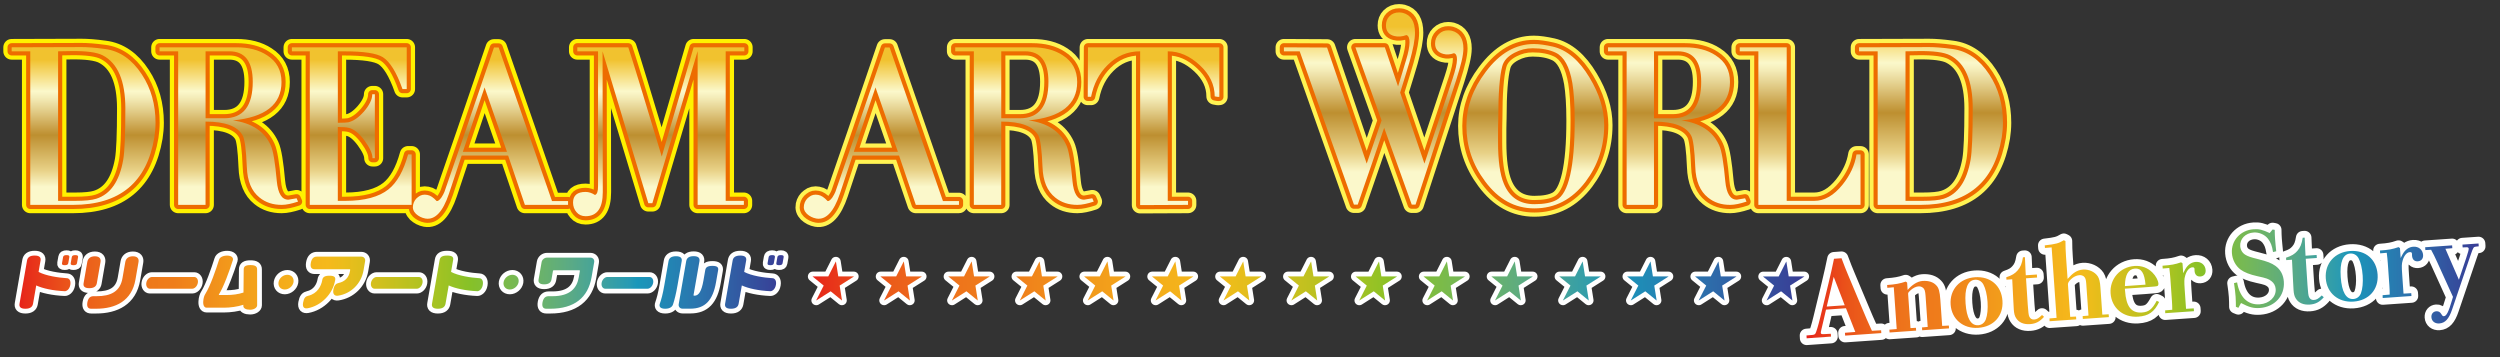
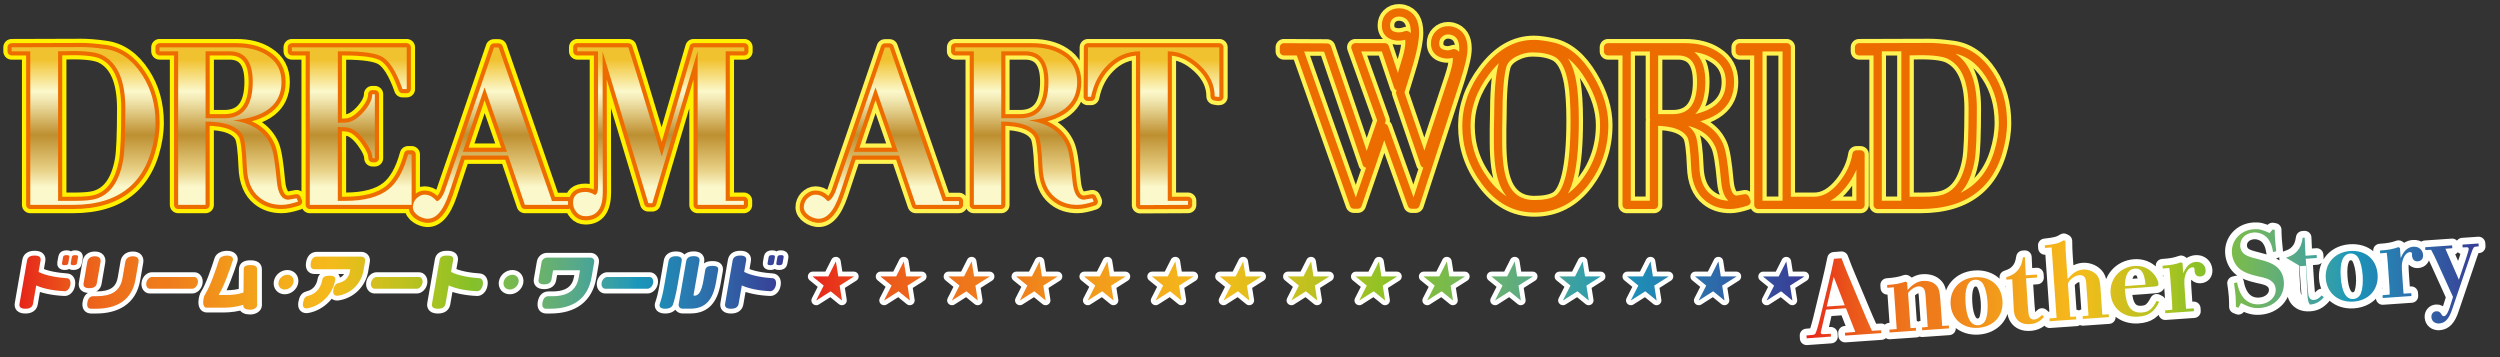
<svg xmlns="http://www.w3.org/2000/svg" version="1.1" id="レイヤー_4" x="0px" y="0px" viewBox="0 0 785.36 112.25" style="enable-background:new 0 0 785.36 112.25;" xml:space="preserve">
  <rect x="0" y="0" width="785.36" height="112.25" fill="#333333" stroke="none" />
  <style type="text/css">
	.st0{fill:none;stroke:#FFF100;stroke-width:5.233;stroke-linejoin:round;stroke-miterlimit:10;}
	.st1{fill:none;stroke:#ED6C00;stroke-width:2.6;stroke-linejoin:round;stroke-miterlimit:10;}
	.st2{fill:url(#SVGID_1_);}
	.st3{fill:none;stroke:#FFF352;stroke-width:5.233;stroke-linejoin:round;stroke-miterlimit:10;}
	.st4{fill:url(#SVGID_00000168081979085308983820000002628216798537261446_);}
	.st5{fill:url(#SVGID_00000178168929070840182820000008695943183269318307_);}
	.st6{fill:none;stroke:#FFFFFF;stroke-width:3;stroke-linejoin:round;stroke-miterlimit:10;}
	.st7{fill:url(#SVGID_00000147209608853071661850000017348532791534971027_);}
	.st8{fill:url(#SVGID_00000092422349817627469180000015022162158175536823_);}
	.st9{fill:none;stroke:#FFFFFF;stroke-width:4.252;stroke-linecap:round;stroke-linejoin:round;stroke-miterlimit:10;}
	.st10{fill:url(#SVGID_00000095309726270414033200000005767062957843219098_);}
</style>
  <g>
    <path class="st0" d="M22.92,64.36H9.51V16.12H3.66v-1.26l22.01-0.07c1.7,0,4.08,0.15,7.26,0.59c4.67,0.59,8.59,3.33,11.63,8   c2.89,4.37,4.3,9.48,4.3,15.19c0,1.56-0.15,3.11-0.37,4.59C46.12,57.32,37.6,64.36,22.92,64.36z M32.26,17.38   c-1.85-0.96-5.26-1.41-10.08-1.33l-3.93,0.07V63.1h5.34c3.04,0,5.26-0.22,6.67-0.67c4.45-1.41,7.26-5.48,8.45-12.23   c0.44-2.59,0.67-7.93,0.67-16.15C39.37,25.38,37,19.82,32.26,17.38z M88.5,64.36c-2.74,0-5.04-0.74-6.96-2.3   c-2.52-2-3.85-5.19-4-9.63c-0.22-5.41-0.67-8.67-1.26-9.78c-1.56-2.96-5.48-4.45-11.71-4.45v26.16h-8.6V16.12h-5.85v-1.26h24.16   c3.78,0,7.04,0.81,9.63,2.52c3.04,1.93,4.52,4.74,4.52,8.37c0,7.11-5.11,11.11-15.26,12.08c5.93,0.82,9.85,3.41,11.86,7.78   c0.82,1.78,1.41,5.56,1.93,11.34c0.37,3.85,1.56,5.78,3.63,5.78c0.15,0,1.04-0.15,2.59-0.44l0.45,1.04   C91.62,63.99,89.91,64.36,88.5,64.36z M72.06,16.12h-7.48v21.04h5.85c6,0,8.97-3.85,8.97-11.48C79.39,19.3,76.95,16.12,72.06,16.12   z M129.33,64.36H97.32V16.12h-5.63v-1.26h36.08v13.12h-1.33c-1.85-5.26-3.93-8.6-6.15-10c-2-1.26-6.08-1.85-12.08-1.85h-2.08v22.45   c1.7,0,2.74-0.07,3.26-0.15c1.63-0.37,3.26-1.48,4.96-3.41c1.7-2,2.59-3.78,2.59-5.41h0.82v20.08h-0.74c0-1.48-0.89-3.33-2.52-5.56   c-1.7-2.3-3.33-3.56-4.82-3.93c-0.82-0.22-2-0.3-3.56-0.3V63.1h2.37c6.08,0,10.6-1.26,13.56-3.63c2.67-2.15,4.74-5.78,6.15-10.97   h1.11V64.36z M164.89,64.36l-5.26-15.49h-14.6l-4,12c-1.93,5.71-4.37,8.3-7.41,7.78c-1.19-0.22-2.15-0.74-2.96-1.48   c-0.82-0.82-1.11-1.71-0.89-2.82c0.22-1.04,0.74-1.85,1.56-2.45c0.82-0.67,1.78-0.89,2.89-0.67c0.96,0.15,1.93,0.81,2.96,1.93   c0.37,0.07,0.89-0.3,1.48-1.11c0.44-0.67,0.74-1.26,0.96-1.78c3.26-9.34,8.45-24.45,15.56-45.35h1.48l16.75,48.24h5.04v1.19H164.89   z M152.22,27.46l-6.82,20.23h13.86L152.22,27.46z M181.36,16.12v-1.26h16.01c1.11,3.26,4.59,14.67,10.52,34.31l10-34.31h15.93v1.26   h-5.85V63.1h5.71v1.26h-14.52V16.05l-14.23,47.79h-1.26l-14.38-47.72l0.07,44.24c0,5.04-1.78,7.56-5.41,7.56   c-1.19,0-2.15-0.44-2.82-1.26c-0.74-0.81-1.11-1.85-1.11-3.04c0-2.22,1.33-3.33,3.93-3.33c0.96,0,1.93,0.3,2.96,0.96   c0.67-0.22,0.96-1.11,0.96-2.67V16.12H181.36z" />
    <path class="st1" d="M22.92,64.36H9.51V16.12H3.66v-1.26l22.01-0.07c1.7,0,4.08,0.15,7.26,0.59c4.67,0.59,8.59,3.33,11.63,8   c2.89,4.37,4.3,9.48,4.3,15.19c0,1.56-0.15,3.11-0.37,4.59C46.12,57.32,37.6,64.36,22.92,64.36z M32.26,17.38   c-1.85-0.96-5.26-1.41-10.08-1.33l-3.93,0.07V63.1h5.34c3.04,0,5.26-0.22,6.67-0.67c4.45-1.41,7.26-5.48,8.45-12.23   c0.44-2.59,0.67-7.93,0.67-16.15C39.37,25.38,37,19.82,32.26,17.38z M88.5,64.36c-2.74,0-5.04-0.74-6.96-2.3   c-2.52-2-3.85-5.19-4-9.63c-0.22-5.41-0.67-8.67-1.26-9.78c-1.56-2.96-5.48-4.45-11.71-4.45v26.16h-8.6V16.12h-5.85v-1.26h24.16   c3.78,0,7.04,0.81,9.63,2.52c3.04,1.93,4.52,4.74,4.52,8.37c0,7.11-5.11,11.11-15.26,12.08c5.93,0.82,9.85,3.41,11.86,7.78   c0.82,1.78,1.41,5.56,1.93,11.34c0.37,3.85,1.56,5.78,3.63,5.78c0.15,0,1.04-0.15,2.59-0.44l0.45,1.04   C91.62,63.99,89.91,64.36,88.5,64.36z M72.06,16.12h-7.48v21.04h5.85c6,0,8.97-3.85,8.97-11.48C79.39,19.3,76.95,16.12,72.06,16.12   z M129.33,64.36H97.32V16.12h-5.63v-1.26h36.08v13.12h-1.33c-1.85-5.26-3.93-8.6-6.15-10c-2-1.26-6.08-1.85-12.08-1.85h-2.08v22.45   c1.7,0,2.74-0.07,3.26-0.15c1.63-0.37,3.26-1.48,4.96-3.41c1.7-2,2.59-3.78,2.59-5.41h0.82v20.08h-0.74c0-1.48-0.89-3.33-2.52-5.56   c-1.7-2.3-3.33-3.56-4.82-3.93c-0.82-0.22-2-0.3-3.56-0.3V63.1h2.37c6.08,0,10.6-1.26,13.56-3.63c2.67-2.15,4.74-5.78,6.15-10.97   h1.11V64.36z M164.89,64.36l-5.26-15.49h-14.6l-4,12c-1.93,5.71-4.37,8.3-7.41,7.78c-1.19-0.22-2.15-0.74-2.96-1.48   c-0.82-0.82-1.11-1.71-0.89-2.82c0.22-1.04,0.74-1.85,1.56-2.45c0.82-0.67,1.78-0.89,2.89-0.67c0.96,0.15,1.93,0.81,2.96,1.93   c0.37,0.07,0.89-0.3,1.48-1.11c0.44-0.67,0.74-1.26,0.96-1.78c3.26-9.34,8.45-24.45,15.56-45.35h1.48l16.75,48.24h5.04v1.19H164.89   z M152.22,27.46l-6.82,20.23h13.86L152.22,27.46z M181.36,16.12v-1.26h16.01c1.11,3.26,4.59,14.67,10.52,34.31l10-34.31h15.93v1.26   h-5.85V63.1h5.71v1.26h-14.52V16.05l-14.23,47.79h-1.26l-14.38-47.72l0.07,44.24c0,5.04-1.78,7.56-5.41,7.56   c-1.19,0-2.15-0.44-2.82-1.26c-0.74-0.81-1.11-1.85-1.11-3.04c0-2.22,1.33-3.33,3.93-3.33c0.96,0,1.93,0.3,2.96,0.96   c0.67-0.22,0.96-1.11,0.96-2.67V16.12H181.36z" />
    <linearGradient id="SVGID_1_" gradientUnits="userSpaceOnUse" x1="118.737" y1="18.508" x2="118.737" y2="58.687">
      <stop offset="5.618000e-03" style="stop-color:#F1C22F" />
      <stop offset="0.253" style="stop-color:#FBF8CB" />
      <stop offset="0.304" style="stop-color:#F4ECB8" />
      <stop offset="0.406" style="stop-color:#E2CD89" />
      <stop offset="0.548" style="stop-color:#C79E45" />
      <stop offset="0.596" style="stop-color:#BD8F30" />
      <stop offset="0.866" style="stop-color:#E7D085" />
      <stop offset="0.871" style="stop-color:#E8D187" />
      <stop offset="1" style="stop-color:#FBF8CB" />
    </linearGradient>
    <path class="st2" d="M22.92,64.36H9.51V16.12H3.66v-1.26l22.01-0.07c1.7,0,4.08,0.15,7.26,0.59c4.67,0.59,8.59,3.33,11.63,8   c2.89,4.37,4.3,9.48,4.3,15.19c0,1.56-0.15,3.11-0.37,4.59C46.12,57.32,37.6,64.36,22.92,64.36z M32.26,17.38   c-1.85-0.96-5.26-1.41-10.08-1.33l-3.93,0.07V63.1h5.34c3.04,0,5.26-0.22,6.67-0.67c4.45-1.41,7.26-5.48,8.45-12.23   c0.44-2.59,0.67-7.93,0.67-16.15C39.37,25.38,37,19.82,32.26,17.38z M88.5,64.36c-2.74,0-5.04-0.74-6.96-2.3   c-2.52-2-3.85-5.19-4-9.63c-0.22-5.41-0.67-8.67-1.26-9.78c-1.56-2.96-5.48-4.45-11.71-4.45v26.16h-8.6V16.12h-5.85v-1.26h24.16   c3.78,0,7.04,0.81,9.63,2.52c3.04,1.93,4.52,4.74,4.52,8.37c0,7.11-5.11,11.11-15.26,12.08c5.93,0.82,9.85,3.41,11.86,7.78   c0.82,1.78,1.41,5.56,1.93,11.34c0.37,3.85,1.56,5.78,3.63,5.78c0.15,0,1.04-0.15,2.59-0.44l0.45,1.04   C91.62,63.99,89.91,64.36,88.5,64.36z M72.06,16.12h-7.48v21.04h5.85c6,0,8.97-3.85,8.97-11.48C79.39,19.3,76.95,16.12,72.06,16.12   z M129.33,64.36H97.32V16.12h-5.63v-1.26h36.08v13.12h-1.33c-1.85-5.26-3.93-8.6-6.15-10c-2-1.26-6.08-1.85-12.08-1.85h-2.08v22.45   c1.7,0,2.74-0.07,3.26-0.15c1.63-0.37,3.26-1.48,4.96-3.41c1.7-2,2.59-3.78,2.59-5.41h0.82v20.08h-0.74c0-1.48-0.89-3.33-2.52-5.56   c-1.7-2.3-3.33-3.56-4.82-3.93c-0.82-0.22-2-0.3-3.56-0.3V63.1h2.37c6.08,0,10.6-1.26,13.56-3.63c2.67-2.15,4.74-5.78,6.15-10.97   h1.11V64.36z M164.89,64.36l-5.26-15.49h-14.6l-4,12c-1.93,5.71-4.37,8.3-7.41,7.78c-1.19-0.22-2.15-0.74-2.96-1.48   c-0.82-0.82-1.11-1.71-0.89-2.82c0.22-1.04,0.74-1.85,1.56-2.45c0.82-0.67,1.78-0.89,2.89-0.67c0.96,0.15,1.93,0.81,2.96,1.93   c0.37,0.07,0.89-0.3,1.48-1.11c0.44-0.67,0.74-1.26,0.96-1.78c3.26-9.34,8.45-24.45,15.56-45.35h1.48l16.75,48.24h5.04v1.19H164.89   z M152.22,27.46l-6.82,20.23h13.86L152.22,27.46z M181.36,16.12v-1.26h16.01c1.11,3.26,4.59,14.67,10.52,34.31l10-34.31h15.93v1.26   h-5.85V63.1h5.71v1.26h-14.52V16.05l-14.23,47.79h-1.26l-14.38-47.72l0.07,44.24c0,5.04-1.78,7.56-5.41,7.56   c-1.19,0-2.15-0.44-2.82-1.26c-0.74-0.81-1.11-1.85-1.11-3.04c0-2.22,1.33-3.33,3.93-3.33c0.96,0,1.93,0.3,2.96,0.96   c0.67-0.22,0.96-1.11,0.96-2.67V16.12H181.36z" />
  </g>
  <g>
    <path class="st3" d="M287.7,64.36l-5.26-15.49h-14.6l-4,12c-1.93,5.71-4.37,8.3-7.41,7.78c-1.19-0.22-2.15-0.74-2.96-1.48   c-0.82-0.82-1.11-1.71-0.89-2.82c0.22-1.04,0.74-1.85,1.56-2.45c0.81-0.67,1.78-0.89,2.89-0.67c0.96,0.15,1.93,0.81,2.96,1.93   c0.37,0.07,0.89-0.3,1.48-1.11c0.44-0.67,0.74-1.26,0.96-1.78c3.26-9.34,8.45-24.45,15.56-45.35h1.48l16.75,48.24h5.04v1.19H287.7z    M275.03,27.46l-6.82,20.23h13.86L275.03,27.46z M338.46,64.36c-2.74,0-5.04-0.74-6.96-2.3c-2.52-2-3.85-5.19-4-9.63   c-0.22-5.41-0.67-8.67-1.26-9.78c-1.56-2.96-5.48-4.45-11.71-4.45v26.16h-8.6V16.12h-5.85v-1.26h24.16c3.78,0,7.04,0.81,9.63,2.52   c3.04,1.93,4.52,4.74,4.52,8.37c0,7.11-5.11,11.11-15.26,12.08c5.93,0.82,9.86,3.41,11.86,7.78c0.82,1.78,1.41,5.56,1.93,11.34   c0.37,3.85,1.56,5.78,3.63,5.78c0.15,0,1.04-0.15,2.59-0.44l0.45,1.04C341.58,63.99,339.87,64.36,338.46,64.36z M322.02,16.12   h-7.48v21.04h5.85c6,0,8.97-3.85,8.97-11.48C329.35,19.3,326.91,16.12,322.02,16.12z M381.59,30.27c0-3.63-1.56-6.89-4.67-9.78   c-3.11-2.89-6.45-4.37-10.08-4.37V63.1h6.37v1.26l-15.04,0.07V16.12c-4,0-7.41,1.48-10.23,4.3c-2.67,2.67-4.37,5.93-5.19,10h-1.04   l0.07-15.56h41.27v15.56C382.7,30.49,382.25,30.42,381.59,30.27z" />
    <path class="st1" d="M287.7,64.36l-5.26-15.49h-14.6l-4,12c-1.93,5.71-4.37,8.3-7.41,7.78c-1.19-0.22-2.15-0.74-2.96-1.48   c-0.82-0.82-1.11-1.71-0.89-2.82c0.22-1.04,0.74-1.85,1.56-2.45c0.81-0.67,1.78-0.89,2.89-0.67c0.96,0.15,1.93,0.81,2.96,1.93   c0.37,0.07,0.89-0.3,1.48-1.11c0.44-0.67,0.74-1.26,0.96-1.78c3.26-9.34,8.45-24.45,15.56-45.35h1.48l16.75,48.24h5.04v1.19H287.7z    M275.03,27.46l-6.82,20.23h13.86L275.03,27.46z M338.46,64.36c-2.74,0-5.04-0.74-6.96-2.3c-2.52-2-3.85-5.19-4-9.63   c-0.22-5.41-0.67-8.67-1.26-9.78c-1.56-2.96-5.48-4.45-11.71-4.45v26.16h-8.6V16.12h-5.85v-1.26h24.16c3.78,0,7.04,0.81,9.63,2.52   c3.04,1.93,4.52,4.74,4.52,8.37c0,7.11-5.11,11.11-15.26,12.08c5.93,0.82,9.86,3.41,11.86,7.78c0.82,1.78,1.41,5.56,1.93,11.34   c0.37,3.85,1.56,5.78,3.63,5.78c0.15,0,1.04-0.15,2.59-0.44l0.45,1.04C341.58,63.99,339.87,64.36,338.46,64.36z M322.02,16.12   h-7.48v21.04h5.85c6,0,8.97-3.85,8.97-11.48C329.35,19.3,326.91,16.12,322.02,16.12z M381.59,30.27c0-3.63-1.56-6.89-4.67-9.78   c-3.11-2.89-6.45-4.37-10.08-4.37V63.1h6.37v1.26l-15.04,0.07V16.12c-4,0-7.41,1.48-10.23,4.3c-2.67,2.67-4.37,5.93-5.19,10h-1.04   l0.07-15.56h41.27v15.56C382.7,30.49,382.25,30.42,381.59,30.27z" />
    <linearGradient id="SVGID_00000022519775830044743870000015793331960504691079_" gradientUnits="userSpaceOnUse" x1="317.789" y1="18.577" x2="317.789" y2="58.7">
      <stop offset="5.618000e-03" style="stop-color:#F1C22F" />
      <stop offset="0.253" style="stop-color:#FBF8CB" />
      <stop offset="0.304" style="stop-color:#F4ECB8" />
      <stop offset="0.406" style="stop-color:#E2CD89" />
      <stop offset="0.548" style="stop-color:#C79E45" />
      <stop offset="0.596" style="stop-color:#BD8F30" />
      <stop offset="0.866" style="stop-color:#E7D085" />
      <stop offset="0.871" style="stop-color:#E8D187" />
      <stop offset="1" style="stop-color:#FBF8CB" />
    </linearGradient>
    <path style="fill:url(#SVGID_00000022519775830044743870000015793331960504691079_);" d="M287.7,64.36l-5.26-15.49h-14.6l-4,12   c-1.93,5.71-4.37,8.3-7.41,7.78c-1.19-0.22-2.15-0.74-2.96-1.48c-0.82-0.82-1.11-1.71-0.89-2.82c0.22-1.04,0.74-1.85,1.56-2.45   c0.81-0.67,1.78-0.89,2.89-0.67c0.96,0.15,1.93,0.81,2.96,1.93c0.37,0.07,0.89-0.3,1.48-1.11c0.44-0.67,0.74-1.26,0.96-1.78   c3.26-9.34,8.45-24.45,15.56-45.35h1.48l16.75,48.24h5.04v1.19H287.7z M275.03,27.46l-6.82,20.23h13.86L275.03,27.46z    M338.46,64.36c-2.74,0-5.04-0.74-6.96-2.3c-2.52-2-3.85-5.19-4-9.63c-0.22-5.41-0.67-8.67-1.26-9.78   c-1.56-2.96-5.48-4.45-11.71-4.45v26.16h-8.6V16.12h-5.85v-1.26h24.16c3.78,0,7.04,0.81,9.63,2.52c3.04,1.93,4.52,4.74,4.52,8.37   c0,7.11-5.11,11.11-15.26,12.08c5.93,0.82,9.86,3.41,11.86,7.78c0.82,1.78,1.41,5.56,1.93,11.34c0.37,3.85,1.56,5.78,3.63,5.78   c0.15,0,1.04-0.15,2.59-0.44l0.45,1.04C341.58,63.99,339.87,64.36,338.46,64.36z M322.02,16.12h-7.48v21.04h5.85   c6,0,8.97-3.85,8.97-11.48C329.35,19.3,326.91,16.12,322.02,16.12z M381.59,30.27c0-3.63-1.56-6.89-4.67-9.78   c-3.11-2.89-6.45-4.37-10.08-4.37V63.1h6.37v1.26l-15.04,0.07V16.12c-4,0-7.41,1.48-10.23,4.3c-2.67,2.67-4.37,5.93-5.19,10h-1.04   l0.07-15.56h41.27v15.56C382.7,30.49,382.25,30.42,381.59,30.27z" />
  </g>
  <g>
    <path class="st3" d="M442.79,13.23c0-1.26-0.3-2-0.96-2.22c-1.41,0.52-2.67,0.59-3.85,0.3c-1.7-0.44-2.59-1.56-2.59-3.33   c0-1.19,0.37-2.15,1.11-2.89c0.82-0.81,1.78-1.19,3.04-1.19c0.37,0,0.82,0.07,1.19,0.15c2.52,0.67,3.78,2.74,3.78,6.22   c0,2.15-0.59,5.19-1.7,9.11c-0.59,2-1.56,5.26-2.96,9.71l7.63,22.3l8.89-26.82c0.82-2.52,1.33-4.45,1.33-5.93   c0-1.11-0.3-1.78-0.96-1.93c-1.19,0.44-2.3,0.52-3.33,0.22c-1.7-0.44-2.59-1.56-2.59-3.26c0-1.19,0.37-2.15,1.19-2.96   c0.82-0.82,1.78-1.19,2.96-1.19c0.37,0,0.82,0.07,1.19,0.15c2.37,0.67,3.56,2.52,3.56,5.56c0,2.15-0.81,5.33-2.22,9.78   l-12.82,39.27h-1.19l-8.67-24.15c-2.3,6.74-5.04,14.82-8.3,24.15h-1.19l-17.04-48.16h-4.96v-1.26l13.56,0.07l12.45,36.46   l4.67-13.56l-8.23-22.97h9.26l4.15,12.3c0.74-2.3,1.56-5.11,2.52-8.3C442.42,16.56,442.79,14.64,442.79,13.23z M498.09,57.09   c-4.22,5.56-9.56,8.37-16.08,8.37c-6.15,0-11.26-2.81-15.49-8.52c-3.93-5.26-5.85-11.04-5.85-17.41c0-5.93,2-11.56,6.08-16.97   c4.37-5.85,9.41-8.74,15.12-8.74c1.63,0,3.63,0.3,5.93,0.81c4.45,1.04,8.3,4.3,11.56,9.78c3.04,5.04,4.59,10,4.59,14.89   C503.94,46.05,501.94,51.98,498.09,57.09z M493.94,26.05c-0.89-5.11-2.59-8.22-5.19-9.48c-2-0.96-4.45-1.41-7.26-1.41   c-2,0-3.85,0.44-5.71,1.41c-2.15,1.11-3.41,2.52-3.85,4.22c-0.82,3.04-1.26,8.52-1.26,16.45c0,0.67-0.07,1.78-0.07,3.48   c0,1.63,0,2.96,0,3.93c0,5.78,0.59,10.15,1.85,13.12c1.78,4.22,4.96,6.37,9.56,6.37c3.04,0,5.33-0.44,6.96-1.33   c3.78-2,5.71-10.37,5.71-24.97C494.68,32.72,494.39,28.79,493.94,26.05z M543.52,64.36c-2.74,0-5.04-0.74-6.96-2.3   c-2.52-2-3.85-5.19-4-9.63c-0.22-5.41-0.67-8.67-1.26-9.78c-1.56-2.96-5.48-4.45-11.71-4.45v26.16H511V16.12h-5.85v-1.26h24.16   c3.78,0,7.04,0.81,9.63,2.52c3.04,1.93,4.52,4.74,4.52,8.37c0,7.11-5.11,11.11-15.26,12.08c5.93,0.82,9.86,3.41,11.86,7.78   c0.82,1.78,1.41,5.56,1.93,11.34c0.37,3.85,1.56,5.78,3.63,5.78c0.15,0,1.04-0.15,2.59-0.44l0.45,1.04   C546.64,63.99,544.93,64.36,543.52,64.36z M527.08,16.12h-7.48v21.04h5.85c6,0,8.97-3.85,8.97-11.48   C534.41,19.3,531.97,16.12,527.08,16.12z M584.46,64.36h-32.08V16.12h-5.85v-1.26h14.75V63.1h8.67c3.19,0,6.15-1.7,8.89-5.11   c2.37-2.96,3.85-6.15,4.37-9.48h1.26V64.36z M603.27,64.36h-13.41V16.12h-5.85v-1.26l22.01-0.07c1.7,0,4.08,0.15,7.26,0.59   c4.67,0.59,8.59,3.33,11.63,8c2.89,4.37,4.3,9.48,4.3,15.19c0,1.56-0.15,3.11-0.37,4.59C626.46,57.32,617.94,64.36,603.27,64.36z    M612.61,17.38c-1.85-0.96-5.26-1.41-10.08-1.33l-3.93,0.07V63.1h5.33c3.04,0,5.26-0.22,6.67-0.67c4.45-1.41,7.26-5.48,8.45-12.23   c0.44-2.59,0.67-7.93,0.67-16.15C619.72,25.38,617.35,19.82,612.61,17.38z" />
    <path class="st1" d="M442.79,13.23c0-1.26-0.3-2-0.96-2.22c-1.41,0.52-2.67,0.59-3.85,0.3c-1.7-0.44-2.59-1.56-2.59-3.33   c0-1.19,0.37-2.15,1.11-2.89c0.82-0.81,1.78-1.19,3.04-1.19c0.37,0,0.82,0.07,1.19,0.15c2.52,0.67,3.78,2.74,3.78,6.22   c0,2.15-0.59,5.19-1.7,9.11c-0.59,2-1.56,5.26-2.96,9.71l7.63,22.3l8.89-26.82c0.82-2.52,1.33-4.45,1.33-5.93   c0-1.11-0.3-1.78-0.96-1.93c-1.19,0.44-2.3,0.52-3.33,0.22c-1.7-0.44-2.59-1.56-2.59-3.26c0-1.19,0.37-2.15,1.19-2.96   c0.82-0.82,1.78-1.19,2.96-1.19c0.37,0,0.82,0.07,1.19,0.15c2.37,0.67,3.56,2.52,3.56,5.56c0,2.15-0.81,5.33-2.22,9.78   l-12.82,39.27h-1.19l-8.67-24.15c-2.3,6.74-5.04,14.82-8.3,24.15h-1.19l-17.04-48.16h-4.96v-1.26l13.56,0.07l12.45,36.46   l4.67-13.56l-8.23-22.97h9.26l4.15,12.3c0.74-2.3,1.56-5.11,2.52-8.3C442.42,16.56,442.79,14.64,442.79,13.23z M498.09,57.09   c-4.22,5.56-9.56,8.37-16.08,8.37c-6.15,0-11.26-2.81-15.49-8.52c-3.93-5.26-5.85-11.04-5.85-17.41c0-5.93,2-11.56,6.08-16.97   c4.37-5.85,9.41-8.74,15.12-8.74c1.63,0,3.63,0.3,5.93,0.81c4.45,1.04,8.3,4.3,11.56,9.78c3.04,5.04,4.59,10,4.59,14.89   C503.94,46.05,501.94,51.98,498.09,57.09z M493.94,26.05c-0.89-5.11-2.59-8.22-5.19-9.48c-2-0.96-4.45-1.41-7.26-1.41   c-2,0-3.85,0.44-5.71,1.41c-2.15,1.11-3.41,2.52-3.85,4.22c-0.82,3.04-1.26,8.52-1.26,16.45c0,0.67-0.07,1.78-0.07,3.48   c0,1.63,0,2.96,0,3.93c0,5.78,0.59,10.15,1.85,13.12c1.78,4.22,4.96,6.37,9.56,6.37c3.04,0,5.33-0.44,6.96-1.33   c3.78-2,5.71-10.37,5.71-24.97C494.68,32.72,494.39,28.79,493.94,26.05z M543.52,64.36c-2.74,0-5.04-0.74-6.96-2.3   c-2.52-2-3.85-5.19-4-9.63c-0.22-5.41-0.67-8.67-1.26-9.78c-1.56-2.96-5.48-4.45-11.71-4.45v26.16H511V16.12h-5.85v-1.26h24.16   c3.78,0,7.04,0.81,9.63,2.52c3.04,1.93,4.52,4.74,4.52,8.37c0,7.11-5.11,11.11-15.26,12.08c5.93,0.82,9.86,3.41,11.86,7.78   c0.82,1.78,1.41,5.56,1.93,11.34c0.37,3.85,1.56,5.78,3.63,5.78c0.15,0,1.04-0.15,2.59-0.44l0.45,1.04   C546.64,63.99,544.93,64.36,543.52,64.36z M527.08,16.12h-7.48v21.04h5.85c6,0,8.97-3.85,8.97-11.48   C534.41,19.3,531.97,16.12,527.08,16.12z M584.46,64.36h-32.08V16.12h-5.85v-1.26h14.75V63.1h8.67c3.19,0,6.15-1.7,8.89-5.11   c2.37-2.96,3.85-6.15,4.37-9.48h1.26V64.36z M603.27,64.36h-13.41V16.12h-5.85v-1.26l22.01-0.07c1.7,0,4.08,0.15,7.26,0.59   c4.67,0.59,8.59,3.33,11.63,8c2.89,4.37,4.3,9.48,4.3,15.19c0,1.56-0.15,3.11-0.37,4.59C626.46,57.32,617.94,64.36,603.27,64.36z    M612.61,17.38c-1.85-0.96-5.26-1.41-10.08-1.33l-3.93,0.07V63.1h5.33c3.04,0,5.26-0.22,6.67-0.67c4.45-1.41,7.26-5.48,8.45-12.23   c0.44-2.59,0.67-7.93,0.67-16.15C619.72,25.38,617.35,19.82,612.61,17.38z" />
    <linearGradient id="SVGID_00000019646586025687174640000010315856275648297151_" gradientUnits="userSpaceOnUse" x1="516.251" y1="8.143" x2="516.251" y2="54.014">
      <stop offset="5.618000e-03" style="stop-color:#F1C22F" />
      <stop offset="0.253" style="stop-color:#FBF8CB" />
      <stop offset="0.304" style="stop-color:#F4ECB8" />
      <stop offset="0.406" style="stop-color:#E2CD89" />
      <stop offset="0.548" style="stop-color:#C79E45" />
      <stop offset="0.596" style="stop-color:#BD8F30" />
      <stop offset="0.866" style="stop-color:#E7D085" />
      <stop offset="0.871" style="stop-color:#E8D187" />
      <stop offset="1" style="stop-color:#FBF8CB" />
    </linearGradient>
-     <path style="fill:url(#SVGID_00000019646586025687174640000010315856275648297151_);" d="M442.79,13.23c0-1.26-0.3-2-0.96-2.22   c-1.41,0.52-2.67,0.59-3.85,0.3c-1.7-0.44-2.59-1.56-2.59-3.33c0-1.19,0.37-2.15,1.11-2.89c0.82-0.81,1.78-1.19,3.04-1.19   c0.37,0,0.82,0.07,1.19,0.15c2.52,0.67,3.78,2.74,3.78,6.22c0,2.15-0.59,5.19-1.7,9.11c-0.59,2-1.56,5.26-2.96,9.71l7.63,22.3   l8.89-26.82c0.82-2.52,1.33-4.45,1.33-5.93c0-1.11-0.3-1.78-0.96-1.93c-1.19,0.44-2.3,0.52-3.33,0.22   c-1.7-0.44-2.59-1.56-2.59-3.26c0-1.19,0.37-2.15,1.19-2.96c0.82-0.82,1.78-1.19,2.96-1.19c0.37,0,0.82,0.07,1.19,0.15   c2.37,0.67,3.56,2.52,3.56,5.56c0,2.15-0.81,5.33-2.22,9.78l-12.82,39.27h-1.19l-8.67-24.15c-2.3,6.74-5.04,14.82-8.3,24.15h-1.19   l-17.04-48.16h-4.96v-1.26l13.56,0.07l12.45,36.46l4.67-13.56l-8.23-22.97h9.26l4.15,12.3c0.74-2.3,1.56-5.11,2.52-8.3   C442.42,16.56,442.79,14.64,442.79,13.23z M498.09,57.09c-4.22,5.56-9.56,8.37-16.08,8.37c-6.15,0-11.26-2.81-15.49-8.52   c-3.93-5.26-5.85-11.04-5.85-17.41c0-5.93,2-11.56,6.08-16.97c4.37-5.85,9.41-8.74,15.12-8.74c1.63,0,3.63,0.3,5.93,0.81   c4.45,1.04,8.3,4.3,11.56,9.78c3.04,5.04,4.59,10,4.59,14.89C503.94,46.05,501.94,51.98,498.09,57.09z M493.94,26.05   c-0.89-5.11-2.59-8.22-5.19-9.48c-2-0.96-4.45-1.41-7.26-1.41c-2,0-3.85,0.44-5.71,1.41c-2.15,1.11-3.41,2.52-3.85,4.22   c-0.82,3.04-1.26,8.52-1.26,16.45c0,0.67-0.07,1.78-0.07,3.48c0,1.63,0,2.96,0,3.93c0,5.78,0.59,10.15,1.85,13.12   c1.78,4.22,4.96,6.37,9.56,6.37c3.04,0,5.33-0.44,6.96-1.33c3.78-2,5.71-10.37,5.71-24.97C494.68,32.72,494.39,28.79,493.94,26.05z    M543.52,64.36c-2.74,0-5.04-0.74-6.96-2.3c-2.52-2-3.85-5.19-4-9.63c-0.22-5.41-0.67-8.67-1.26-9.78   c-1.56-2.96-5.48-4.45-11.71-4.45v26.16H511V16.12h-5.85v-1.26h24.16c3.78,0,7.04,0.81,9.63,2.52c3.04,1.93,4.52,4.74,4.52,8.37   c0,7.11-5.11,11.11-15.26,12.08c5.93,0.82,9.86,3.41,11.86,7.78c0.82,1.78,1.41,5.56,1.93,11.34c0.37,3.85,1.56,5.78,3.63,5.78   c0.15,0,1.04-0.15,2.59-0.44l0.45,1.04C546.64,63.99,544.93,64.36,543.52,64.36z M527.08,16.12h-7.48v21.04h5.85   c6,0,8.97-3.85,8.97-11.48C534.41,19.3,531.97,16.12,527.08,16.12z M584.46,64.36h-32.08V16.12h-5.85v-1.26h14.75V63.1h8.67   c3.19,0,6.15-1.7,8.89-5.11c2.37-2.96,3.85-6.15,4.37-9.48h1.26V64.36z M603.27,64.36h-13.41V16.12h-5.85v-1.26l22.01-0.07   c1.7,0,4.08,0.15,7.26,0.59c4.67,0.59,8.59,3.33,11.63,8c2.89,4.37,4.3,9.48,4.3,15.19c0,1.56-0.15,3.11-0.37,4.59   C626.46,57.32,617.94,64.36,603.27,64.36z M612.61,17.38c-1.85-0.96-5.26-1.41-10.08-1.33l-3.93,0.07V63.1h5.33   c3.04,0,5.26-0.22,6.67-0.67c4.45-1.41,7.26-5.48,8.45-12.23c0.44-2.59,0.67-7.93,0.67-16.15   C619.72,25.38,617.35,19.82,612.61,17.38z" />
  </g>
  <g>
    <path class="st6" d="M263.34,86.83h4.9l-0.01,0.05l-4.46,2.83l0.74,4.66l-0.04,0.01l-3.52-2.87l-4.52,2.87l-0.04-0.01l2.37-4.66   l-3.47-2.83l0.01-0.05h4.9l2.35-4.64h0.06L263.34,86.83z M284.67,86.83h4.9l-0.01,0.05l-4.46,2.83l0.74,4.66l-0.04,0.01l-3.52-2.87   l-4.52,2.87l-0.04-0.01l2.37-4.66l-3.47-2.83l0.01-0.05h4.9l2.35-4.64h0.06L284.67,86.83z M305.99,86.83h4.9l-0.01,0.05l-4.46,2.83   l0.74,4.66l-0.04,0.01l-3.52-2.87l-4.52,2.87l-0.04-0.01l2.37-4.66l-3.47-2.83l0.01-0.05h4.9l2.35-4.64h0.06L305.99,86.83z    M327.32,86.83h4.9l-0.01,0.05l-4.46,2.83l0.74,4.66l-0.04,0.01l-3.52-2.87l-4.52,2.87l-0.04-0.01l2.37-4.66l-3.47-2.83l0.01-0.05   h4.9l2.35-4.64h0.06L327.32,86.83z M348.65,86.83h4.9l-0.01,0.05l-4.46,2.83l0.74,4.66l-0.04,0.01l-3.52-2.87l-4.52,2.87   l-0.04-0.01l2.37-4.66l-3.47-2.83l0.01-0.05h4.9l2.35-4.64h0.06L348.65,86.83z M369.97,86.83h4.9l-0.01,0.05l-4.46,2.83l0.74,4.66   l-0.04,0.01l-3.52-2.87l-4.52,2.87l-0.04-0.01l2.37-4.66l-3.47-2.83l0.01-0.05h4.9l2.35-4.64h0.06L369.97,86.83z M391.3,86.83h4.9   l-0.01,0.05l-4.46,2.83l0.74,4.66l-0.04,0.01l-3.52-2.87l-4.52,2.87l-0.04-0.01l2.37-4.66l-3.47-2.83l0.01-0.05h4.9l2.35-4.64h0.06   L391.3,86.83z M412.62,86.83h4.9l-0.01,0.05l-4.46,2.83l0.74,4.66l-0.04,0.01l-3.52-2.87l-4.52,2.87l-0.04-0.01l2.37-4.66   l-3.47-2.83l0.01-0.05h4.9l2.35-4.64h0.06L412.62,86.83z M433.95,86.83h4.9l-0.01,0.05l-4.46,2.83l0.74,4.66l-0.04,0.01l-3.52-2.87   l-4.52,2.87L427,94.38l2.37-4.66l-3.47-2.83l0.01-0.05h4.9l2.35-4.64h0.06L433.95,86.83z M455.28,86.83h4.9l-0.01,0.05l-4.46,2.83   l0.74,4.66l-0.04,0.01l-3.52-2.87l-4.52,2.87l-0.04-0.01l2.37-4.66l-3.47-2.83l0.01-0.05h4.9l2.35-4.64h0.06L455.28,86.83z    M476.6,86.83h4.9l-0.01,0.05l-4.46,2.83l0.74,4.66l-0.04,0.01l-3.52-2.87l-4.52,2.87l-0.04-0.01l2.37-4.66l-3.47-2.83l0.01-0.05   h4.9l2.35-4.64h0.06L476.6,86.83z M497.93,86.83h4.9l-0.01,0.05l-4.46,2.83l0.74,4.66l-0.04,0.01l-3.52-2.87l-4.52,2.87l-0.04-0.01   l2.37-4.66l-3.47-2.83l0.01-0.05h4.9l2.35-4.64h0.06L497.93,86.83z M519.25,86.83h4.9l-0.01,0.05l-4.46,2.83l0.74,4.66l-0.04,0.01   l-3.52-2.87l-4.52,2.87l-0.04-0.01l2.37-4.66l-3.47-2.83l0.01-0.05h4.9l2.35-4.64h0.06L519.25,86.83z M540.58,86.83h4.9l-0.01,0.05   l-4.46,2.83l0.74,4.66l-0.04,0.01l-3.52-2.87l-4.52,2.87l-0.04-0.01l2.37-4.66l-3.47-2.83l0.01-0.05h4.9l2.35-4.64h0.06   L540.58,86.83z M561.91,86.83h4.9l-0.01,0.05l-4.46,2.83l0.74,4.66l-0.04,0.01l-3.52-2.87L555,94.39l-0.04-0.01l2.37-4.66   l-3.47-2.83l0.01-0.05h4.9l2.35-4.64h0.06L561.91,86.83z" />
    <linearGradient id="SVGID_00000051359521475951483920000007618556760142595719_" gradientUnits="userSpaceOnUse" x1="255.292" y1="88.292" x2="566.81" y2="88.292">
      <stop offset="0" style="stop-color:#E7211A" />
      <stop offset="7.368155e-03" style="stop-color:#E72B1A" />
      <stop offset="0.062" style="stop-color:#EA541A" />
      <stop offset="0.114" style="stop-color:#ED6B1B" />
      <stop offset="0.161" style="stop-color:#EE781B" />
      <stop offset="0.201" style="stop-color:#EF7D1B" />
      <stop offset="0.273" style="stop-color:#F2981B" />
      <stop offset="0.358" style="stop-color:#F4B01B" />
      <stop offset="0.404" style="stop-color:#F5B91B" />
      <stop offset="0.425" style="stop-color:#EBBD1B" />
      <stop offset="0.538" style="stop-color:#AAC321" />
      <stop offset="0.59" style="stop-color:#86C128" />
      <stop offset="0.614" style="stop-color:#81BE3A" />
      <stop offset="0.66" style="stop-color:#73B75B" />
      <stop offset="0.722" style="stop-color:#5AAA86" />
      <stop offset="0.798" style="stop-color:#279AB4" />
      <stop offset="0.808" style="stop-color:#1997BA" />
      <stop offset="0.887" style="stop-color:#2B75AE" />
      <stop offset="1" style="stop-color:#393C95" />
    </linearGradient>
    <path style="fill:url(#SVGID_00000051359521475951483920000007618556760142595719_);" d="M263.34,86.83h4.9l-0.01,0.05l-4.46,2.83   l0.74,4.66l-0.04,0.01l-3.52-2.87l-4.52,2.87l-0.04-0.01l2.37-4.66l-3.47-2.83l0.01-0.05h4.9l2.35-4.64h0.06L263.34,86.83z    M284.67,86.83h4.9l-0.01,0.05l-4.46,2.83l0.74,4.66l-0.04,0.01l-3.52-2.87l-4.52,2.87l-0.04-0.01l2.37-4.66l-3.47-2.83l0.01-0.05   h4.9l2.35-4.64h0.06L284.67,86.83z M305.99,86.83h4.9l-0.01,0.05l-4.46,2.83l0.74,4.66l-0.04,0.01l-3.52-2.87l-4.52,2.87   l-0.04-0.01l2.37-4.66l-3.47-2.83l0.01-0.05h4.9l2.35-4.64h0.06L305.99,86.83z M327.32,86.83h4.9l-0.01,0.05l-4.46,2.83l0.74,4.66   l-0.04,0.01l-3.52-2.87l-4.52,2.87l-0.04-0.01l2.37-4.66l-3.47-2.83l0.01-0.05h4.9l2.35-4.64h0.06L327.32,86.83z M348.65,86.83h4.9   l-0.01,0.05l-4.46,2.83l0.74,4.66l-0.04,0.01l-3.52-2.87l-4.52,2.87l-0.04-0.01l2.37-4.66l-3.47-2.83l0.01-0.05h4.9l2.35-4.64h0.06   L348.65,86.83z M369.97,86.83h4.9l-0.01,0.05l-4.46,2.83l0.74,4.66l-0.04,0.01l-3.52-2.87l-4.52,2.87l-0.04-0.01l2.37-4.66   l-3.47-2.83l0.01-0.05h4.9l2.35-4.64h0.06L369.97,86.83z M391.3,86.83h4.9l-0.01,0.05l-4.46,2.83l0.74,4.66l-0.04,0.01l-3.52-2.87   l-4.52,2.87l-0.04-0.01l2.37-4.66l-3.47-2.83l0.01-0.05h4.9l2.35-4.64h0.06L391.3,86.83z M412.62,86.83h4.9l-0.01,0.05l-4.46,2.83   l0.74,4.66l-0.04,0.01l-3.52-2.87l-4.52,2.87l-0.04-0.01l2.37-4.66l-3.47-2.83l0.01-0.05h4.9l2.35-4.64h0.06L412.62,86.83z    M433.95,86.83h4.9l-0.01,0.05l-4.46,2.83l0.74,4.66l-0.04,0.01l-3.52-2.87l-4.52,2.87L427,94.38l2.37-4.66l-3.47-2.83l0.01-0.05   h4.9l2.35-4.64h0.06L433.95,86.83z M455.28,86.83h4.9l-0.01,0.05l-4.46,2.83l0.74,4.66l-0.04,0.01l-3.52-2.87l-4.52,2.87   l-0.04-0.01l2.37-4.66l-3.47-2.83l0.01-0.05h4.9l2.35-4.64h0.06L455.28,86.83z M476.6,86.83h4.9l-0.01,0.05l-4.46,2.83l0.74,4.66   l-0.04,0.01l-3.52-2.87l-4.52,2.87l-0.04-0.01l2.37-4.66l-3.47-2.83l0.01-0.05h4.9l2.35-4.64h0.06L476.6,86.83z M497.93,86.83h4.9   l-0.01,0.05l-4.46,2.83l0.74,4.66l-0.04,0.01l-3.52-2.87l-4.52,2.87l-0.04-0.01l2.37-4.66l-3.47-2.83l0.01-0.05h4.9l2.35-4.64h0.06   L497.93,86.83z M519.25,86.83h4.9l-0.01,0.05l-4.46,2.83l0.74,4.66l-0.04,0.01l-3.52-2.87l-4.52,2.87l-0.04-0.01l2.37-4.66   l-3.47-2.83l0.01-0.05h4.9l2.35-4.64h0.06L519.25,86.83z M540.58,86.83h4.9l-0.01,0.05l-4.46,2.83l0.74,4.66l-0.04,0.01l-3.52-2.87   l-4.52,2.87l-0.04-0.01l2.37-4.66l-3.47-2.83l0.01-0.05h4.9l2.35-4.64h0.06L540.58,86.83z M561.91,86.83h4.9l-0.01,0.05l-4.46,2.83   l0.74,4.66l-0.04,0.01l-3.52-2.87L555,94.39l-0.04-0.01l2.37-4.66l-3.47-2.83l0.01-0.05h4.9l2.35-4.64h0.06L561.91,86.83z" />
  </g>
  <g>
    <path class="st6" d="M20.37,91.48c-3.71-0.15-6.97-0.88-8.99-1.81l-1,5.74c-0.16,0.91-0.82,1.58-2.4,1.58   c-1.61,0-2.01-0.67-1.85-1.58l2.36-13.55c0.16-0.93,0.8-1.58,2.4-1.58c1.59,0,2.02,0.65,1.85,1.58l-0.62,3.56   c2.23,1.2,6.13,1.81,8.96,1.98c0.48,0.02,1.28,0.55,1.01,2.08C21.83,91.01,20.81,91.5,20.37,91.48z M20.35,83.31   c-0.75,0-0.95-0.21-0.87-0.65l0.33-1.87c0.07-0.42,0.35-0.65,1.1-0.65c0.74,0,0.95,0.23,0.87,0.65l-0.33,1.87   C21.37,83.1,21.08,83.31,20.35,83.31z M23.09,83.31c-0.75,0-0.95-0.21-0.87-0.65l0.33-1.87c0.07-0.42,0.34-0.65,1.1-0.65   c0.73,0,0.95,0.23,0.87,0.65l-0.33,1.87C24.12,83.1,23.83,83.31,23.09,83.31z M28.06,90.53c-1.57,0-1.96-0.65-1.8-1.56l1.16-6.67   c0.16-0.92,0.81-1.79,2.38-1.79c1.57,0,1.94,0.88,1.78,1.79l-1.16,6.67C30.26,89.88,29.62,90.53,28.06,90.53z M30.14,96.99h-1.49   c-0.89,0-1.46-0.5-1.21-1.96c0.26-1.49,1-1.98,1.89-1.98h0.95c4.58,0,7.47-1.47,8.2-5.68l0.88-5.07c0.16-0.92,0.82-1.79,2.38-1.79   c1.57,0,1.94,0.88,1.78,1.79l-0.96,5.51C41.41,94.49,36.41,96.99,30.14,96.99z M60.4,90.7H47.07c-0.68,0-1.3-0.74-1.11-1.85   c0.19-1.11,1.07-1.83,1.75-1.83h13.33c0.68,0,1.31,0.72,1.11,1.83C61.96,89.96,61.08,90.7,60.4,90.7z M78.57,97.3   c-1.32,0-2.14-0.46-2.13-1.2l0.01-0.36c-1.77,0.61-4.22,0.92-6.04,0.92h-5.51c-0.7,0-1.13-0.74-1.06-1.91   c0.07-1.18,0.33-1.91,0.73-2.53c1.53-2.46,3.26-7.51,4.26-10.67c0.23-0.74,1.22-1.26,2.54-1.26c1.32,0,2.01,0.67,1.79,1.41   c-1.08,3.45-3,8.65-4.4,10.81c-0.05,0.09-0.03,0.17,0.09,0.17h2.26c1.9,0,3.72-0.23,5.38-0.78l0.07-7.26   c0-0.92,0.55-1.37,2.11-1.37c1.57,0,2.11,0.46,2.1,1.37l0.01,11.26C80.78,96.61,79.87,97.3,78.57,97.3z M89.46,90.95   c-1.32,0-2.18-1.03-1.96-2.31c0.23-1.3,1.45-2.32,2.77-2.32c1.29,0,2.16,1.03,1.94,2.32C91.98,89.92,90.75,90.95,89.46,90.95z    M96.63,96.84c-1.02,0.17-1.68-0.27-1.42-1.75c0.27-1.54,0.77-1.98,1.6-2.17c2.92-0.67,4.11-3.14,4.41-4.86l0.02-0.12   c0.15-0.88,0.74-1.33,2.26-1.33c1.51,0,1.95,0.46,1.8,1.33l-0.03,0.17C104.53,92.36,100.88,96.08,96.63,96.84z M106.18,92.89   c-0.97,0.15-1.71-0.4-1.46-1.85c0.25-1.47,0.89-1.98,1.61-2.13c1.97-0.4,3.26-1.7,3.6-3.66l0.08-0.48   c0.02-0.11-0.05-0.19-0.16-0.19H98.84c-0.89,0-1.46-0.5-1.2-1.98c0.26-1.49,1-1.98,1.89-1.98h13.97c0.81,0,1.34,0.63,1.2,1.43   l-0.5,2.9C113.46,89.16,110.25,92.28,106.18,92.89z M130.98,90.7h-13.33c-0.68,0-1.3-0.74-1.11-1.85c0.19-1.11,1.07-1.83,1.75-1.83   h13.33c0.68,0,1.31,0.72,1.11,1.83C132.54,89.96,131.65,90.7,130.98,90.7z M149.95,91.48c-3.71-0.15-6.97-0.88-8.99-1.81l-1,5.74   c-0.16,0.91-0.82,1.58-2.4,1.58c-1.61,0-2.01-0.67-1.85-1.58l2.39-13.72c0.16-0.93,0.77-1.41,2.37-1.41c1.59,0,2.05,0.48,1.88,1.41   l-0.65,3.73c2.23,1.2,6.13,1.81,8.96,1.98c0.48,0.02,1.28,0.55,1.01,2.08C151.41,91.01,150.39,91.5,149.95,91.48z M160.16,90.95   c-1.32,0-2.18-1.03-1.96-2.31c0.23-1.3,1.45-2.32,2.77-2.32c1.29,0,2.16,1.03,1.94,2.32C162.68,89.92,161.45,90.95,160.16,90.95z    M172.87,96.99h-1.24c-0.89,0-1.46-0.5-1.21-1.96c0.26-1.49,1-1.98,1.89-1.98h1.24c5.55,0,7.68-2.56,8.27-5.95l0.35-2   c0.02-0.11-0.04-0.19-0.16-0.19h-8.07c-0.12,0-0.21,0.08-0.23,0.19l-0.47,2.71c-0.15,0.88-0.79,1.52-2.3,1.52s-1.9-0.65-1.75-1.52   l0.95-5.45c0.14-0.8,0.89-1.43,1.7-1.43h13.62c0.81,0,1.34,0.63,1.2,1.43l-0.83,4.75C184.74,93.47,180.43,96.99,172.87,96.99z    M203.44,90.7h-13.33c-0.68,0-1.3-0.74-1.11-1.85c0.19-1.11,1.07-1.83,1.75-1.83h13.33c0.68,0,1.31,0.72,1.11,1.83   C205,89.96,204.12,90.7,203.44,90.7z M211.42,95.64c-0.21,0.65-0.87,1.35-2.46,1.35c-1.66,0-1.97-0.8-1.68-1.58   c0.46-1.3,0.94-3.05,1.39-5.68l1.34-7.66c0.16-0.92,0.78-1.58,2.35-1.58c1.55,0,1.95,0.67,1.79,1.58l-1.31,7.55   C212.39,92.23,211.87,94.32,211.42,95.64z M216.86,96.97h-2.44c-0.81,0-1.34-0.63-1.21-1.41l2.35-13.51   c0.16-0.92,0.78-1.58,2.35-1.58c1.57,0,1.97,0.67,1.82,1.58l-1.86,10.65c-0.02,0.11,0.04,0.19,0.16,0.19h0.15   c1.28,0,2.2-1.3,2.81-4.82l0.56-3.22c0.15-0.88,0.74-1.33,2.25-1.33c1.51,0,1.95,0.46,1.8,1.33l-0.66,3.79   C223.96,94.29,221.56,96.97,216.86,96.97z M242.03,91.48c-3.71-0.15-6.97-0.88-8.99-1.81l-1,5.74c-0.16,0.91-0.82,1.58-2.4,1.58   c-1.61,0-2.01-0.67-1.85-1.58l2.36-13.55c0.16-0.93,0.8-1.58,2.4-1.58c1.59,0,2.02,0.65,1.85,1.58l-0.62,3.56   c2.23,1.2,6.13,1.81,8.96,1.98c0.48,0.02,1.28,0.55,1.01,2.08C243.49,91.01,242.47,91.5,242.03,91.48z M242,83.31   c-0.75,0-0.95-0.21-0.87-0.65l0.33-1.87c0.07-0.42,0.35-0.65,1.1-0.65c0.74,0,0.95,0.23,0.87,0.65l-0.33,1.87   C243.03,83.1,242.74,83.31,242,83.31z M244.75,83.31c-0.75,0-0.95-0.21-0.87-0.65l0.33-1.87c0.07-0.42,0.34-0.65,1.1-0.65   c0.74,0,0.95,0.23,0.87,0.65l-0.33,1.87C245.78,83.1,245.49,83.31,244.75,83.31z" />
    <linearGradient id="SVGID_00000029738933556764495800000002381867688618200982_" gradientUnits="userSpaceOnUse" x1="6.096" y1="88.721" x2="246.191" y2="88.721">
      <stop offset="0" style="stop-color:#E7211A" />
      <stop offset="7.368155e-03" style="stop-color:#E72B1A" />
      <stop offset="0.062" style="stop-color:#EA541A" />
      <stop offset="0.114" style="stop-color:#ED6B1B" />
      <stop offset="0.161" style="stop-color:#EE781B" />
      <stop offset="0.201" style="stop-color:#EF7D1B" />
      <stop offset="0.273" style="stop-color:#F2981B" />
      <stop offset="0.358" style="stop-color:#F4B01B" />
      <stop offset="0.404" style="stop-color:#F5B91B" />
      <stop offset="0.425" style="stop-color:#EBBD1B" />
      <stop offset="0.538" style="stop-color:#AAC321" />
      <stop offset="0.59" style="stop-color:#86C128" />
      <stop offset="0.614" style="stop-color:#81BE3A" />
      <stop offset="0.66" style="stop-color:#73B75B" />
      <stop offset="0.722" style="stop-color:#5AAA86" />
      <stop offset="0.798" style="stop-color:#279AB4" />
      <stop offset="0.808" style="stop-color:#1997BA" />
      <stop offset="0.887" style="stop-color:#2B75AE" />
      <stop offset="1" style="stop-color:#393C95" />
    </linearGradient>
    <path style="fill:url(#SVGID_00000029738933556764495800000002381867688618200982_);" d="M20.37,91.48   c-3.71-0.15-6.97-0.88-8.99-1.81l-1,5.74c-0.16,0.91-0.82,1.58-2.4,1.58c-1.61,0-2.01-0.67-1.85-1.58l2.36-13.55   c0.16-0.93,0.8-1.58,2.4-1.58c1.59,0,2.02,0.65,1.85,1.58l-0.62,3.56c2.23,1.2,6.13,1.81,8.96,1.98c0.48,0.02,1.28,0.55,1.01,2.08   C21.83,91.01,20.81,91.5,20.37,91.48z M20.35,83.31c-0.75,0-0.95-0.21-0.87-0.65l0.33-1.87c0.07-0.42,0.35-0.65,1.1-0.65   c0.74,0,0.95,0.23,0.87,0.65l-0.33,1.87C21.37,83.1,21.08,83.31,20.35,83.31z M23.09,83.31c-0.75,0-0.95-0.21-0.87-0.65l0.33-1.87   c0.07-0.42,0.34-0.65,1.1-0.65c0.73,0,0.95,0.23,0.87,0.65l-0.33,1.87C24.12,83.1,23.83,83.31,23.09,83.31z M28.06,90.53   c-1.57,0-1.96-0.65-1.8-1.56l1.16-6.67c0.16-0.92,0.81-1.79,2.38-1.79c1.57,0,1.94,0.88,1.78,1.79l-1.16,6.67   C30.26,89.88,29.62,90.53,28.06,90.53z M30.14,96.99h-1.49c-0.89,0-1.46-0.5-1.21-1.96c0.26-1.49,1-1.98,1.89-1.98h0.95   c4.58,0,7.47-1.47,8.2-5.68l0.88-5.07c0.16-0.92,0.82-1.79,2.38-1.79c1.57,0,1.94,0.88,1.78,1.79l-0.96,5.51   C41.41,94.49,36.41,96.99,30.14,96.99z M60.4,90.7H47.07c-0.68,0-1.3-0.74-1.11-1.85c0.19-1.11,1.07-1.83,1.75-1.83h13.33   c0.68,0,1.31,0.72,1.11,1.83C61.96,89.96,61.08,90.7,60.4,90.7z M78.57,97.3c-1.32,0-2.14-0.46-2.13-1.2l0.01-0.36   c-1.77,0.61-4.22,0.92-6.04,0.92h-5.51c-0.7,0-1.13-0.74-1.06-1.91c0.07-1.18,0.33-1.91,0.73-2.53c1.53-2.46,3.26-7.51,4.26-10.67   c0.23-0.74,1.22-1.26,2.54-1.26c1.32,0,2.01,0.67,1.79,1.41c-1.08,3.45-3,8.65-4.4,10.81c-0.05,0.09-0.03,0.17,0.09,0.17h2.26   c1.9,0,3.72-0.23,5.38-0.78l0.07-7.26c0-0.92,0.55-1.37,2.11-1.37c1.57,0,2.11,0.46,2.1,1.37l0.01,11.26   C80.78,96.61,79.87,97.3,78.57,97.3z M89.46,90.95c-1.32,0-2.18-1.03-1.96-2.31c0.23-1.3,1.45-2.32,2.77-2.32   c1.29,0,2.16,1.03,1.94,2.32C91.98,89.92,90.75,90.95,89.46,90.95z M96.63,96.84c-1.02,0.17-1.68-0.27-1.42-1.75   c0.27-1.54,0.77-1.98,1.6-2.17c2.92-0.67,4.11-3.14,4.41-4.86l0.02-0.12c0.15-0.88,0.74-1.33,2.26-1.33c1.51,0,1.95,0.46,1.8,1.33   l-0.03,0.17C104.53,92.36,100.88,96.08,96.63,96.84z M106.18,92.89c-0.97,0.15-1.71-0.4-1.46-1.85c0.25-1.47,0.89-1.98,1.61-2.13   c1.97-0.4,3.26-1.7,3.6-3.66l0.08-0.48c0.02-0.11-0.05-0.19-0.16-0.19H98.84c-0.89,0-1.46-0.5-1.2-1.98c0.26-1.49,1-1.98,1.89-1.98   h13.97c0.81,0,1.34,0.63,1.2,1.43l-0.5,2.9C113.46,89.16,110.25,92.28,106.18,92.89z M130.98,90.7h-13.33   c-0.68,0-1.3-0.74-1.11-1.85c0.19-1.11,1.07-1.83,1.75-1.83h13.33c0.68,0,1.31,0.72,1.11,1.83   C132.54,89.96,131.65,90.7,130.98,90.7z M149.95,91.48c-3.71-0.15-6.97-0.88-8.99-1.81l-1,5.74c-0.16,0.91-0.82,1.58-2.4,1.58   c-1.61,0-2.01-0.67-1.85-1.58l2.39-13.72c0.16-0.93,0.77-1.41,2.37-1.41c1.59,0,2.05,0.48,1.88,1.41l-0.65,3.73   c2.23,1.2,6.13,1.81,8.96,1.98c0.48,0.02,1.28,0.55,1.01,2.08C151.41,91.01,150.39,91.5,149.95,91.48z M160.16,90.95   c-1.32,0-2.18-1.03-1.96-2.31c0.23-1.3,1.45-2.32,2.77-2.32c1.29,0,2.16,1.03,1.94,2.32C162.68,89.92,161.45,90.95,160.16,90.95z    M172.87,96.99h-1.24c-0.89,0-1.46-0.5-1.21-1.96c0.26-1.49,1-1.98,1.89-1.98h1.24c5.55,0,7.68-2.56,8.27-5.95l0.35-2   c0.02-0.11-0.04-0.19-0.16-0.19h-8.07c-0.12,0-0.21,0.08-0.23,0.19l-0.47,2.71c-0.15,0.88-0.79,1.52-2.3,1.52s-1.9-0.65-1.75-1.52   l0.95-5.45c0.14-0.8,0.89-1.43,1.7-1.43h13.62c0.81,0,1.34,0.63,1.2,1.43l-0.83,4.75C184.74,93.47,180.43,96.99,172.87,96.99z    M203.44,90.7h-13.33c-0.68,0-1.3-0.74-1.11-1.85c0.19-1.11,1.07-1.83,1.75-1.83h13.33c0.68,0,1.31,0.72,1.11,1.83   C205,89.96,204.12,90.7,203.44,90.7z M211.42,95.64c-0.21,0.65-0.87,1.35-2.46,1.35c-1.66,0-1.97-0.8-1.68-1.58   c0.46-1.3,0.94-3.05,1.39-5.68l1.34-7.66c0.16-0.92,0.78-1.58,2.35-1.58c1.55,0,1.95,0.67,1.79,1.58l-1.31,7.55   C212.39,92.23,211.87,94.32,211.42,95.64z M216.86,96.97h-2.44c-0.81,0-1.34-0.63-1.21-1.41l2.35-13.51   c0.16-0.92,0.78-1.58,2.35-1.58c1.57,0,1.97,0.67,1.82,1.58l-1.86,10.65c-0.02,0.11,0.04,0.19,0.16,0.19h0.15   c1.28,0,2.2-1.3,2.81-4.82l0.56-3.22c0.15-0.88,0.74-1.33,2.25-1.33c1.51,0,1.95,0.46,1.8,1.33l-0.66,3.79   C223.96,94.29,221.56,96.97,216.86,96.97z M242.03,91.48c-3.71-0.15-6.97-0.88-8.99-1.81l-1,5.74c-0.16,0.91-0.82,1.58-2.4,1.58   c-1.61,0-2.01-0.67-1.85-1.58l2.36-13.55c0.16-0.93,0.8-1.58,2.4-1.58c1.59,0,2.02,0.65,1.85,1.58l-0.62,3.56   c2.23,1.2,6.13,1.81,8.96,1.98c0.48,0.02,1.28,0.55,1.01,2.08C243.49,91.01,242.47,91.5,242.03,91.48z M242,83.31   c-0.75,0-0.95-0.21-0.87-0.65l0.33-1.87c0.07-0.42,0.35-0.65,1.1-0.65c0.74,0,0.95,0.23,0.87,0.65l-0.33,1.87   C243.03,83.1,242.74,83.31,242,83.31z M244.75,83.31c-0.75,0-0.95-0.21-0.87-0.65l0.33-1.87c0.07-0.42,0.34-0.65,1.1-0.65   c0.74,0,0.95,0.23,0.87,0.65l-0.33,1.87C245.78,83.1,245.49,83.31,244.75,83.31z" />
  </g>
  <g>
    <path class="st9" d="M567.5,105.38l1.8-0.16c0.56-0.04,0.88-0.19,1.05-0.54c0.21-0.38,0.78-2.13,1.42-4.78l2.66-10.97   c0.71-2.99,1.22-5.17,1.71-7.64l2.36-0.17c0.77,2.09,1.49,3.89,2.21,5.59l3.92,9.33c1.19,2.85,2.3,5.48,3.42,7.88l2.89-0.17   l0.06,0.89l-11.36,0.79l-0.06-0.89l3.25-0.26l-2.93-7.45l-6.27,0.44l-0.81,3.52c-0.69,2.92-0.85,3.49-0.83,3.78   c0.02,0.33,0.29,0.44,0.92,0.4l2.23-0.12l0.06,0.89l-7.65,0.54L567.5,105.38z M579.51,95.9l-3.46-8.93l-2.19,9.33L579.51,95.9z    M593.54,103.56l2.3-0.19l-0.92-13.13l-2.03,0.18l-0.06-0.89c2.46-0.17,4.12-0.46,5.83-1.07l0.45,0.3l0.16,2.33   c1.25-1.47,2.98-2.72,4.69-2.83c1.97-0.14,3.39,0.39,4.28,1.35c0.81,0.8,1.12,1.93,1.31,4.56l0.57,8.21l2.1-0.11l0.06,0.89   l-8.44,0.59l-0.06-0.89l1.8-0.16L604.91,93c-0.11-1.58-0.32-2.25-0.84-2.61c-0.42-0.33-0.89-0.47-1.38-0.43   c-0.79,0.05-1.71,0.52-2.43,1.16c-0.5,0.43-0.87,0.82-0.84,1.15l0.75,10.8l1.71-0.09l0.06,0.89l-8.34,0.58L593.54,103.56z    M621.47,102.99c-4.76,0.33-8.37-2.71-8.69-7.31c-0.33-4.7,2.85-8.25,7.65-8.59c4.83-0.34,8.3,2.62,8.63,7.38   C629.39,99.21,626.33,102.65,621.47,102.99z M621.45,102.17c1.08-0.08,1.96-0.73,2.38-1.82c0.5-1.32,0.69-3.35,0.54-5.55   c-0.16-2.23-0.62-4.18-1.31-5.45c-0.56-1.02-1.53-1.54-2.61-1.47c-2.3,0.16-3.31,2.71-2.98,7.4   C617.8,99.95,619.15,102.33,621.45,102.17z M630.26,87.1c1.84-0.62,2.69-1.15,3.55-2.13c0.95-1.09,1.37-2.14,1.69-4.14l0.62-0.04   c0.05,1.25,0.09,2.7,0.16,3.65l0.11,2.04l3.48-0.24l0.07,0.95l-3.48,0.24l0.54,8.24c0.17,2.36,0.26,3.28,0.5,3.79   c0.31,0.67,0.83,0.96,1.52,0.92c0.85-0.06,1.45-0.43,2.47-1.43l0.63,0.58c-1.35,1.51-2.59,2.16-4.39,2.29   c-2,0.14-3.53-0.51-4.39-1.9c-0.44-0.69-0.63-1.41-0.72-2.72c-0.05-0.66-0.08-1.68-0.14-2.53l-0.35-6.94l-1.81,0.13L630.26,87.1z    M643.83,100.04l2.23-0.19l-1.55-22.13l-2.1,0.18l-0.06-0.82c3.57-0.41,4.34-0.63,5.99-1.61l0.51,0.26c0,1.49,0.05,3.13,0.18,4.94   l0.49,6.96c1.62-1.83,2.94-2.81,4.84-2.95c1.87-0.13,3.71,0.73,4.64,2.12c0.48,0.76,0.71,1.67,0.84,3.57l0.59,8.47l2-0.11   l0.06,0.89l-8.18,0.57l-0.06-0.89l1.84-0.16l-0.7-9.95c-0.1-1.44-0.27-1.9-0.76-2.36c-0.35-0.27-0.85-0.44-1.38-0.4   c-0.92,0.06-1.91,0.56-2.65,1.27c-0.62,0.57-1.01,1.19-0.97,1.65l0.71,10.18l1.84-0.09l0.06,0.89l-8.37,0.58L643.83,100.04z    M678.27,94.86c-1.5,3.14-3.29,4.39-6.61,4.62c-4.69,0.33-8.31-2.72-8.63-7.32c-0.32-4.53,2.95-8.29,7.51-8.61   c2.23-0.16,4.13,0.57,5.62,2.05c1.1,1.11,1.82,2.45,1.9,3.53c0.02,0.26-0.06,0.53-0.25,0.68c-0.19,0.14-0.84,0.22-4.12,0.45   l-6.17,0.43l0.05,0.66c0.35,4.96,1.98,7.05,5.29,6.82c2.13-0.15,3.23-0.99,4.66-3.69L678.27,94.86z M674,89.42   c-0.32-3.67-1.32-5.19-3.32-5.05c-2.07,0.14-3.13,1.97-3.15,5.5L674,89.42z M680.17,97.5l2.23-0.19c0-0.96-0.03-1.81-0.1-2.8   l-0.49-6.96c-0.09-1.25-0.19-2.2-0.34-3.37l-2.07,0.18l-0.06-0.89c2.72-0.19,3.93-0.41,5.83-1.07l0.45,0.3l0.22,3.12   c0.32-0.62,0.44-0.86,0.61-1.17c0.79-1.44,1.95-2.28,3.36-2.38c1.67-0.12,2.97,0.95,3.08,2.59c0.08,1.15-0.56,1.92-1.68,2   c-1.05,0.07-1.72-0.57-1.81-1.79c-0.01-0.2,0.01-0.36-0.01-0.59c-0.03-0.39-0.24-0.54-0.7-0.51c-0.92,0.06-1.84,1.12-2.25,2.7   c-0.29,1.01-0.31,1.64-0.12,4.43l0.41,5.91l2.43-0.14l0.06,0.89l-9.03,0.63L680.17,97.5z M702.39,96.38c0-0.99-0.02-2.18-0.09-3.19   c-0.08-1.12-0.25-2.62-0.5-4.25l0.97-0.23c0.38,2.22,1.17,3.94,2.27,5.12c1.25,1.3,2.9,1.91,4.84,1.77   c3.02-0.21,5.18-2.31,5.01-4.8c-0.07-1.02-0.53-1.88-1.33-2.48c-0.84-0.67-1.58-0.95-4.36-1.54c-2.48-0.55-4.11-1.2-5.36-2.1   c-1.53-1.15-2.56-3.09-2.7-5.16c-0.28-3.94,2.7-7.21,6.77-7.5c1.77-0.12,2.71,0.11,5.1,1.19l0.91-1.12l0.67,0.12   c0.01,1.09,0.04,1.98,0.11,2.96c0.08,1.18,0.23,2.36,0.36,3.77l-1.01,0.24c-0.3-1.99-0.71-3.02-1.58-4.18   c-1.02-1.31-2.79-2.08-4.53-1.96c-2.56,0.18-4.35,2.02-4.19,4.29c0.08,1.15,0.68,2.16,1.64,2.72c0.76,0.47,1.64,0.78,3.92,1.34   c2.99,0.75,4.25,1.25,5.53,2.15c1.6,1.17,2.48,2.86,2.62,4.96c0.31,4.43-2.88,7.92-7.51,8.25c-2,0.14-3.34-0.19-5.95-1.56   l-0.82,1.51L702.39,96.38z M718.14,80.96c1.84-0.62,2.69-1.15,3.55-2.13c0.95-1.09,1.37-2.14,1.69-4.14l0.62-0.04   c0.05,1.25,0.09,2.7,0.16,3.65l0.11,2.04l3.48-0.24l0.07,0.95l-3.48,0.24l0.54,8.24c0.17,2.37,0.26,3.28,0.5,3.79   c0.31,0.67,0.83,0.96,1.52,0.92c0.85-0.06,1.45-0.43,2.47-1.43l0.63,0.58c-1.35,1.51-2.59,2.16-4.39,2.29   c-2,0.14-3.53-0.51-4.39-1.9c-0.44-0.69-0.63-1.41-0.72-2.72c-0.05-0.66-0.08-1.68-0.14-2.53l-0.35-6.94l-1.81,0.13L718.14,80.96z    M739.32,94.75c-4.76,0.33-8.37-2.71-8.69-7.31c-0.33-4.7,2.85-8.25,7.65-8.59c4.83-0.34,8.3,2.62,8.63,7.38   C747.24,90.96,744.18,94.41,739.32,94.75z M739.3,93.93c1.08-0.08,1.96-0.73,2.38-1.82c0.5-1.32,0.69-3.35,0.54-5.55   c-0.16-2.23-0.62-4.18-1.3-5.45c-0.57-1.02-1.53-1.54-2.61-1.47c-2.3,0.16-3.31,2.71-2.98,7.4C735.65,91.71,737,94.09,739.3,93.93z    M748.48,92.73l2.23-0.19c0-0.96-0.03-1.81-0.1-2.8l-0.49-6.96c-0.09-1.25-0.19-2.2-0.34-3.37l-2.07,0.18l-0.06-0.89   c2.73-0.19,3.93-0.41,5.83-1.07l0.45,0.3l0.22,3.12c0.32-0.62,0.44-0.86,0.61-1.17c0.79-1.44,1.95-2.28,3.36-2.38   c1.67-0.12,2.97,0.95,3.08,2.59c0.08,1.15-0.56,1.92-1.67,2c-1.05,0.07-1.72-0.57-1.81-1.79c-0.01-0.2,0.01-0.36-0.01-0.59   c-0.03-0.39-0.24-0.54-0.7-0.51c-0.92,0.06-1.84,1.12-2.25,2.7c-0.29,1.01-0.31,1.64-0.12,4.43l0.41,5.91l2.43-0.14l0.06,0.89   l-9.03,0.63L748.48,92.73z M777.77,77.48c-0.72,0.08-0.81,0.22-1.6,2.52l-5.86,17.24c-1.01,2.97-2.18,4.24-4.02,4.37   c-1.38,0.1-2.39-0.69-2.48-1.97c-0.07-1.02,0.57-1.79,1.55-1.86c0.69-0.05,1.21,0.25,1.58,0.91c0.33,0.54,0.47,0.66,0.8,0.64   c0.82-0.06,1.46-1.32,2.58-5.16l0.27-0.91l-4.95-10.9c-0.7-1.5-1.21-2.65-1.92-3.89l-1.81,0.09l-0.06-0.89l8.47-0.59l0.06,0.89   l-2.17,0.18l4.24,9.73l2.27-6.76c0.6-1.79,0.83-2.67,0.81-2.99c-0.02-0.33-0.26-0.48-0.69-0.45l-1.22,0.05l-0.06-0.89l5.06-0.35   l0.06,0.89L777.77,77.48z" />
    <linearGradient id="SVGID_00000126292340959462472160000008218374367494441103_" gradientUnits="userSpaceOnUse" x1="567.503" y1="89.122" x2="778.686" y2="89.122">
      <stop offset="0" style="stop-color:#E7211A" />
      <stop offset="7.368155e-03" style="stop-color:#E72B1A" />
      <stop offset="0.062" style="stop-color:#EA541A" />
      <stop offset="0.114" style="stop-color:#ED6B1B" />
      <stop offset="0.161" style="stop-color:#EE781B" />
      <stop offset="0.201" style="stop-color:#EF7D1B" />
      <stop offset="0.273" style="stop-color:#F2981B" />
      <stop offset="0.358" style="stop-color:#F4B01B" />
      <stop offset="0.404" style="stop-color:#F5B91B" />
      <stop offset="0.425" style="stop-color:#EBBD1B" />
      <stop offset="0.538" style="stop-color:#AAC321" />
      <stop offset="0.59" style="stop-color:#86C128" />
      <stop offset="0.614" style="stop-color:#81BE3A" />
      <stop offset="0.66" style="stop-color:#73B75B" />
      <stop offset="0.722" style="stop-color:#5AAA86" />
      <stop offset="0.798" style="stop-color:#279AB4" />
      <stop offset="0.808" style="stop-color:#1997BA" />
      <stop offset="0.887" style="stop-color:#2B75AE" />
      <stop offset="1" style="stop-color:#393C95" />
    </linearGradient>
-     <path style="fill:url(#SVGID_00000126292340959462472160000008218374367494441103_);" d="M567.5,105.38l1.8-0.16   c0.56-0.04,0.88-0.19,1.05-0.54c0.21-0.38,0.78-2.13,1.42-4.78l2.66-10.97c0.71-2.99,1.22-5.17,1.71-7.64l2.36-0.17   c0.77,2.09,1.49,3.89,2.21,5.59l3.92,9.33c1.19,2.85,2.3,5.48,3.42,7.88l2.89-0.17l0.06,0.89l-11.36,0.79l-0.06-0.89l3.25-0.26   l-2.93-7.45l-6.27,0.44l-0.81,3.52c-0.69,2.92-0.85,3.49-0.83,3.78c0.02,0.33,0.29,0.44,0.92,0.4l2.23-0.12l0.06,0.89l-7.65,0.54   L567.5,105.38z M579.51,95.9l-3.46-8.93l-2.19,9.33L579.51,95.9z M593.54,103.56l2.3-0.19l-0.92-13.13l-2.03,0.18l-0.06-0.89   c2.46-0.17,4.12-0.46,5.83-1.07l0.45,0.3l0.16,2.33c1.25-1.47,2.98-2.72,4.69-2.83c1.97-0.14,3.39,0.39,4.28,1.35   c0.81,0.8,1.12,1.93,1.31,4.56l0.57,8.21l2.1-0.11l0.06,0.89l-8.44,0.59l-0.06-0.89l1.8-0.16L604.91,93   c-0.11-1.58-0.32-2.25-0.84-2.61c-0.42-0.33-0.89-0.47-1.38-0.43c-0.79,0.05-1.71,0.52-2.43,1.16c-0.5,0.43-0.87,0.82-0.84,1.15   l0.75,10.8l1.71-0.09l0.06,0.89l-8.34,0.58L593.54,103.56z M621.47,102.99c-4.76,0.33-8.37-2.71-8.69-7.31   c-0.33-4.7,2.85-8.25,7.65-8.59c4.83-0.34,8.3,2.62,8.63,7.38C629.39,99.21,626.33,102.65,621.47,102.99z M621.45,102.17   c1.08-0.08,1.96-0.73,2.38-1.82c0.5-1.32,0.69-3.35,0.54-5.55c-0.16-2.23-0.62-4.18-1.31-5.45c-0.56-1.02-1.53-1.54-2.61-1.47   c-2.3,0.16-3.31,2.71-2.98,7.4C617.8,99.95,619.15,102.33,621.45,102.17z M630.26,87.1c1.84-0.62,2.69-1.15,3.55-2.13   c0.95-1.09,1.37-2.14,1.69-4.14l0.62-0.04c0.05,1.25,0.09,2.7,0.16,3.65l0.11,2.04l3.48-0.24l0.07,0.95l-3.48,0.24l0.54,8.24   c0.17,2.36,0.26,3.28,0.5,3.79c0.31,0.67,0.83,0.96,1.52,0.92c0.85-0.06,1.45-0.43,2.47-1.43l0.63,0.58   c-1.35,1.51-2.59,2.16-4.39,2.29c-2,0.14-3.53-0.51-4.39-1.9c-0.44-0.69-0.63-1.41-0.72-2.72c-0.05-0.66-0.08-1.68-0.14-2.53   l-0.35-6.94l-1.81,0.13L630.26,87.1z M643.83,100.04l2.23-0.19l-1.55-22.13l-2.1,0.18l-0.06-0.82c3.57-0.41,4.34-0.63,5.99-1.61   l0.51,0.26c0,1.49,0.05,3.13,0.18,4.94l0.49,6.96c1.62-1.83,2.94-2.81,4.84-2.95c1.87-0.13,3.71,0.73,4.64,2.12   c0.48,0.76,0.71,1.67,0.84,3.57l0.59,8.47l2-0.11l0.06,0.89l-8.18,0.57l-0.06-0.89l1.84-0.16l-0.7-9.95   c-0.1-1.44-0.27-1.9-0.76-2.36c-0.35-0.27-0.85-0.44-1.38-0.4c-0.92,0.06-1.91,0.56-2.65,1.27c-0.62,0.57-1.01,1.19-0.97,1.65   l0.71,10.18l1.84-0.09l0.06,0.89l-8.37,0.58L643.83,100.04z M678.27,94.86c-1.5,3.14-3.29,4.39-6.61,4.62   c-4.69,0.33-8.31-2.72-8.63-7.32c-0.32-4.53,2.95-8.29,7.51-8.61c2.23-0.16,4.13,0.57,5.62,2.05c1.1,1.11,1.82,2.45,1.9,3.53   c0.02,0.26-0.06,0.53-0.25,0.68c-0.19,0.14-0.84,0.22-4.12,0.45l-6.17,0.43l0.05,0.66c0.35,4.96,1.98,7.05,5.29,6.82   c2.13-0.15,3.23-0.99,4.66-3.69L678.27,94.86z M674,89.42c-0.32-3.67-1.32-5.19-3.32-5.05c-2.07,0.14-3.13,1.97-3.15,5.5L674,89.42   z M680.17,97.5l2.23-0.19c0-0.96-0.03-1.81-0.1-2.8l-0.49-6.96c-0.09-1.25-0.19-2.2-0.34-3.37l-2.07,0.18l-0.06-0.89   c2.72-0.19,3.93-0.41,5.83-1.07l0.45,0.3l0.22,3.12c0.32-0.62,0.44-0.86,0.61-1.17c0.79-1.44,1.95-2.28,3.36-2.38   c1.67-0.12,2.97,0.95,3.08,2.59c0.08,1.15-0.56,1.92-1.68,2c-1.05,0.07-1.72-0.57-1.81-1.79c-0.01-0.2,0.01-0.36-0.01-0.59   c-0.03-0.39-0.24-0.54-0.7-0.51c-0.92,0.06-1.84,1.12-2.25,2.7c-0.29,1.01-0.31,1.64-0.12,4.43l0.41,5.91l2.43-0.14l0.06,0.89   l-9.03,0.63L680.17,97.5z M702.39,96.38c0-0.99-0.02-2.18-0.09-3.19c-0.08-1.12-0.25-2.62-0.5-4.25l0.97-0.23   c0.38,2.22,1.17,3.94,2.27,5.12c1.25,1.3,2.9,1.91,4.84,1.77c3.02-0.21,5.18-2.31,5.01-4.8c-0.07-1.02-0.53-1.88-1.33-2.48   c-0.84-0.67-1.58-0.95-4.36-1.54c-2.48-0.55-4.11-1.2-5.36-2.1c-1.53-1.15-2.56-3.09-2.7-5.16c-0.28-3.94,2.7-7.21,6.77-7.5   c1.77-0.12,2.71,0.11,5.1,1.19l0.91-1.12l0.67,0.12c0.01,1.09,0.04,1.98,0.11,2.96c0.08,1.18,0.23,2.36,0.36,3.77l-1.01,0.24   c-0.3-1.99-0.71-3.02-1.58-4.18c-1.02-1.31-2.79-2.08-4.53-1.96c-2.56,0.18-4.35,2.02-4.19,4.29c0.08,1.15,0.68,2.16,1.64,2.72   c0.76,0.47,1.64,0.78,3.92,1.34c2.99,0.75,4.25,1.25,5.53,2.15c1.6,1.17,2.48,2.86,2.62,4.96c0.31,4.43-2.88,7.92-7.51,8.25   c-2,0.14-3.34-0.19-5.95-1.56l-0.82,1.51L702.39,96.38z M718.14,80.96c1.84-0.62,2.69-1.15,3.55-2.13   c0.95-1.09,1.37-2.14,1.69-4.14l0.62-0.04c0.05,1.25,0.09,2.7,0.16,3.65l0.11,2.04l3.48-0.24l0.07,0.95l-3.48,0.24l0.54,8.24   c0.17,2.37,0.26,3.28,0.5,3.79c0.31,0.67,0.83,0.96,1.52,0.92c0.85-0.06,1.45-0.43,2.47-1.43l0.63,0.58   c-1.35,1.51-2.59,2.16-4.39,2.29c-2,0.14-3.53-0.51-4.39-1.9c-0.44-0.69-0.63-1.41-0.72-2.72c-0.05-0.66-0.08-1.68-0.14-2.53   l-0.35-6.94l-1.81,0.13L718.14,80.96z M739.32,94.75c-4.76,0.33-8.37-2.71-8.69-7.31c-0.33-4.7,2.85-8.25,7.65-8.59   c4.83-0.34,8.3,2.62,8.63,7.38C747.24,90.96,744.18,94.41,739.32,94.75z M739.3,93.93c1.08-0.08,1.96-0.73,2.38-1.82   c0.5-1.32,0.69-3.35,0.54-5.55c-0.16-2.23-0.62-4.18-1.3-5.45c-0.57-1.02-1.53-1.54-2.61-1.47c-2.3,0.16-3.31,2.71-2.98,7.4   C735.65,91.71,737,94.09,739.3,93.93z M748.48,92.73l2.23-0.19c0-0.96-0.03-1.81-0.1-2.8l-0.49-6.96c-0.09-1.25-0.19-2.2-0.34-3.37   l-2.07,0.18l-0.06-0.89c2.73-0.19,3.93-0.41,5.83-1.07l0.45,0.3l0.22,3.12c0.32-0.62,0.44-0.86,0.61-1.17   c0.79-1.44,1.95-2.28,3.36-2.38c1.67-0.12,2.97,0.95,3.08,2.59c0.08,1.15-0.56,1.92-1.67,2c-1.05,0.07-1.72-0.57-1.81-1.79   c-0.01-0.2,0.01-0.36-0.01-0.59c-0.03-0.39-0.24-0.54-0.7-0.51c-0.92,0.06-1.84,1.12-2.25,2.7c-0.29,1.01-0.31,1.64-0.12,4.43   l0.41,5.91l2.43-0.14l0.06,0.89l-9.03,0.63L748.48,92.73z M777.77,77.48c-0.72,0.08-0.81,0.22-1.6,2.52l-5.86,17.24   c-1.01,2.97-2.18,4.24-4.02,4.37c-1.38,0.1-2.39-0.69-2.48-1.97c-0.07-1.02,0.57-1.79,1.55-1.86c0.69-0.05,1.21,0.25,1.58,0.91   c0.33,0.54,0.47,0.66,0.8,0.64c0.82-0.06,1.46-1.32,2.58-5.16l0.27-0.91l-4.95-10.9c-0.7-1.5-1.21-2.65-1.92-3.89l-1.81,0.09   l-0.06-0.89l8.47-0.59l0.06,0.89l-2.17,0.18l4.24,9.73l2.27-6.76c0.6-1.79,0.83-2.67,0.81-2.99c-0.02-0.33-0.26-0.48-0.69-0.45   l-1.22,0.05l-0.06-0.89l5.06-0.35l0.06,0.89L777.77,77.48z" />
+     <path style="fill:url(#SVGID_00000126292340959462472160000008218374367494441103_);" d="M567.5,105.38l1.8-0.16   c0.56-0.04,0.88-0.19,1.05-0.54c0.21-0.38,0.78-2.13,1.42-4.78l2.66-10.97c0.71-2.99,1.22-5.17,1.71-7.64l2.36-0.17   c0.77,2.09,1.49,3.89,2.21,5.59l3.92,9.33c1.19,2.85,2.3,5.48,3.42,7.88l2.89-0.17l0.06,0.89l-11.36,0.79l-0.06-0.89l3.25-0.26   l-2.93-7.45l-6.27,0.44l-0.81,3.52c-0.69,2.92-0.85,3.49-0.83,3.78c0.02,0.33,0.29,0.44,0.92,0.4l2.23-0.12l0.06,0.89l-7.65,0.54   L567.5,105.38z M579.51,95.9l-3.46-8.93l-2.19,9.33L579.51,95.9z M593.54,103.56l2.3-0.19l-0.92-13.13l-2.03,0.18l-0.06-0.89   c2.46-0.17,4.12-0.46,5.83-1.07l0.45,0.3l0.16,2.33c1.25-1.47,2.98-2.72,4.69-2.83c1.97-0.14,3.39,0.39,4.28,1.35   c0.81,0.8,1.12,1.93,1.31,4.56l0.57,8.21l2.1-0.11l0.06,0.89l-8.44,0.59l-0.06-0.89l1.8-0.16L604.91,93   c-0.11-1.58-0.32-2.25-0.84-2.61c-0.42-0.33-0.89-0.47-1.38-0.43c-0.79,0.05-1.71,0.52-2.43,1.16c-0.5,0.43-0.87,0.82-0.84,1.15   l0.75,10.8l1.71-0.09l0.06,0.89l-8.34,0.58L593.54,103.56z M621.47,102.99c-4.76,0.33-8.37-2.71-8.69-7.31   c-0.33-4.7,2.85-8.25,7.65-8.59c4.83-0.34,8.3,2.62,8.63,7.38C629.39,99.21,626.33,102.65,621.47,102.99z M621.45,102.17   c1.08-0.08,1.96-0.73,2.38-1.82c0.5-1.32,0.69-3.35,0.54-5.55c-0.16-2.23-0.62-4.18-1.31-5.45c-0.56-1.02-1.53-1.54-2.61-1.47   c-2.3,0.16-3.31,2.71-2.98,7.4C617.8,99.95,619.15,102.33,621.45,102.17z M630.26,87.1c1.84-0.62,2.69-1.15,3.55-2.13   c0.95-1.09,1.37-2.14,1.69-4.14l0.62-0.04c0.05,1.25,0.09,2.7,0.16,3.65l0.11,2.04l3.48-0.24l0.07,0.95l-3.48,0.24l0.54,8.24   c0.17,2.36,0.26,3.28,0.5,3.79c0.31,0.67,0.83,0.96,1.52,0.92c0.85-0.06,1.45-0.43,2.47-1.43l0.63,0.58   c-1.35,1.51-2.59,2.16-4.39,2.29c-2,0.14-3.53-0.51-4.39-1.9c-0.44-0.69-0.63-1.41-0.72-2.72c-0.05-0.66-0.08-1.68-0.14-2.53   l-0.35-6.94l-1.81,0.13L630.26,87.1z M643.83,100.04l2.23-0.19l-1.55-22.13l-2.1,0.18l-0.06-0.82c3.57-0.41,4.34-0.63,5.99-1.61   l0.51,0.26c0,1.49,0.05,3.13,0.18,4.94l0.49,6.96c1.62-1.83,2.94-2.81,4.84-2.95c1.87-0.13,3.71,0.73,4.64,2.12   c0.48,0.76,0.71,1.67,0.84,3.57l0.59,8.47l2-0.11l0.06,0.89l-8.18,0.57l-0.06-0.89l1.84-0.16l-0.7-9.95   c-0.1-1.44-0.27-1.9-0.76-2.36c-0.35-0.27-0.85-0.44-1.38-0.4c-0.92,0.06-1.91,0.56-2.65,1.27c-0.62,0.57-1.01,1.19-0.97,1.65   l0.71,10.18l1.84-0.09l0.06,0.89l-8.37,0.58L643.83,100.04z M678.27,94.86c-1.5,3.14-3.29,4.39-6.61,4.62   c-4.69,0.33-8.31-2.72-8.63-7.32c-0.32-4.53,2.95-8.29,7.51-8.61c2.23-0.16,4.13,0.57,5.62,2.05c1.1,1.11,1.82,2.45,1.9,3.53   c0.02,0.26-0.06,0.53-0.25,0.68c-0.19,0.14-0.84,0.22-4.12,0.45l-6.17,0.43l0.05,0.66c0.35,4.96,1.98,7.05,5.29,6.82   c2.13-0.15,3.23-0.99,4.66-3.69L678.27,94.86z M674,89.42c-0.32-3.67-1.32-5.19-3.32-5.05c-2.07,0.14-3.13,1.97-3.15,5.5L674,89.42   z M680.17,97.5l2.23-0.19c0-0.96-0.03-1.81-0.1-2.8l-0.49-6.96c-0.09-1.25-0.19-2.2-0.34-3.37l-2.07,0.18l-0.06-0.89   c2.72-0.19,3.93-0.41,5.83-1.07l0.45,0.3l0.22,3.12c0.32-0.62,0.44-0.86,0.61-1.17c0.79-1.44,1.95-2.28,3.36-2.38   c1.67-0.12,2.97,0.95,3.08,2.59c0.08,1.15-0.56,1.92-1.68,2c-1.05,0.07-1.72-0.57-1.81-1.79c-0.01-0.2,0.01-0.36-0.01-0.59   c-0.03-0.39-0.24-0.54-0.7-0.51c-0.92,0.06-1.84,1.12-2.25,2.7c-0.29,1.01-0.31,1.64-0.12,4.43l0.41,5.91l2.43-0.14l0.06,0.89   l-9.03,0.63L680.17,97.5z M702.39,96.38c0-0.99-0.02-2.18-0.09-3.19c-0.08-1.12-0.25-2.62-0.5-4.25l0.97-0.23   c0.38,2.22,1.17,3.94,2.27,5.12c1.25,1.3,2.9,1.91,4.84,1.77c3.02-0.21,5.18-2.31,5.01-4.8c-0.07-1.02-0.53-1.88-1.33-2.48   c-0.84-0.67-1.58-0.95-4.36-1.54c-2.48-0.55-4.11-1.2-5.36-2.1c-1.53-1.15-2.56-3.09-2.7-5.16c-0.28-3.94,2.7-7.21,6.77-7.5   c1.77-0.12,2.71,0.11,5.1,1.19l0.91-1.12l0.67,0.12c0.01,1.09,0.04,1.98,0.11,2.96c0.08,1.18,0.23,2.36,0.36,3.77l-1.01,0.24   c-0.3-1.99-0.71-3.02-1.58-4.18c-1.02-1.31-2.79-2.08-4.53-1.96c-2.56,0.18-4.35,2.02-4.19,4.29c0.08,1.15,0.68,2.16,1.64,2.72   c0.76,0.47,1.64,0.78,3.92,1.34c2.99,0.75,4.25,1.25,5.53,2.15c1.6,1.17,2.48,2.86,2.62,4.96c0.31,4.43-2.88,7.92-7.51,8.25   c-2,0.14-3.34-0.19-5.95-1.56l-0.82,1.51L702.39,96.38z M718.14,80.96c1.84-0.62,2.69-1.15,3.55-2.13   c0.95-1.09,1.37-2.14,1.69-4.14l0.62-0.04c0.05,1.25,0.09,2.7,0.16,3.65l0.11,2.04l3.48-0.24l0.07,0.95l-3.48,0.24l0.54,8.24   c0.17,2.37,0.26,3.28,0.5,3.79c0.31,0.67,0.83,0.96,1.52,0.92c0.85-0.06,1.45-0.43,2.47-1.43l0.63,0.58   c-1.35,1.51-2.59,2.16-4.39,2.29c-0.44-0.69-0.63-1.41-0.72-2.72c-0.05-0.66-0.08-1.68-0.14-2.53   l-0.35-6.94l-1.81,0.13L718.14,80.96z M739.32,94.75c-4.76,0.33-8.37-2.71-8.69-7.31c-0.33-4.7,2.85-8.25,7.65-8.59   c4.83-0.34,8.3,2.62,8.63,7.38C747.24,90.96,744.18,94.41,739.32,94.75z M739.3,93.93c1.08-0.08,1.96-0.73,2.38-1.82   c0.5-1.32,0.69-3.35,0.54-5.55c-0.16-2.23-0.62-4.18-1.3-5.45c-0.57-1.02-1.53-1.54-2.61-1.47c-2.3,0.16-3.31,2.71-2.98,7.4   C735.65,91.71,737,94.09,739.3,93.93z M748.48,92.73l2.23-0.19c0-0.96-0.03-1.81-0.1-2.8l-0.49-6.96c-0.09-1.25-0.19-2.2-0.34-3.37   l-2.07,0.18l-0.06-0.89c2.73-0.19,3.93-0.41,5.83-1.07l0.45,0.3l0.22,3.12c0.32-0.62,0.44-0.86,0.61-1.17   c0.79-1.44,1.95-2.28,3.36-2.38c1.67-0.12,2.97,0.95,3.08,2.59c0.08,1.15-0.56,1.92-1.67,2c-1.05,0.07-1.72-0.57-1.81-1.79   c-0.01-0.2,0.01-0.36-0.01-0.59c-0.03-0.39-0.24-0.54-0.7-0.51c-0.92,0.06-1.84,1.12-2.25,2.7c-0.29,1.01-0.31,1.64-0.12,4.43   l0.41,5.91l2.43-0.14l0.06,0.89l-9.03,0.63L748.48,92.73z M777.77,77.48c-0.72,0.08-0.81,0.22-1.6,2.52l-5.86,17.24   c-1.01,2.97-2.18,4.24-4.02,4.37c-1.38,0.1-2.39-0.69-2.48-1.97c-0.07-1.02,0.57-1.79,1.55-1.86c0.69-0.05,1.21,0.25,1.58,0.91   c0.33,0.54,0.47,0.66,0.8,0.64c0.82-0.06,1.46-1.32,2.58-5.16l0.27-0.91l-4.95-10.9c-0.7-1.5-1.21-2.65-1.92-3.89l-1.81,0.09   l-0.06-0.89l8.47-0.59l0.06,0.89l-2.17,0.18l4.24,9.73l2.27-6.76c0.6-1.79,0.83-2.67,0.81-2.99c-0.02-0.33-0.26-0.48-0.69-0.45   l-1.22,0.05l-0.06-0.89l5.06-0.35l0.06,0.89L777.77,77.48z" />
  </g>
</svg>